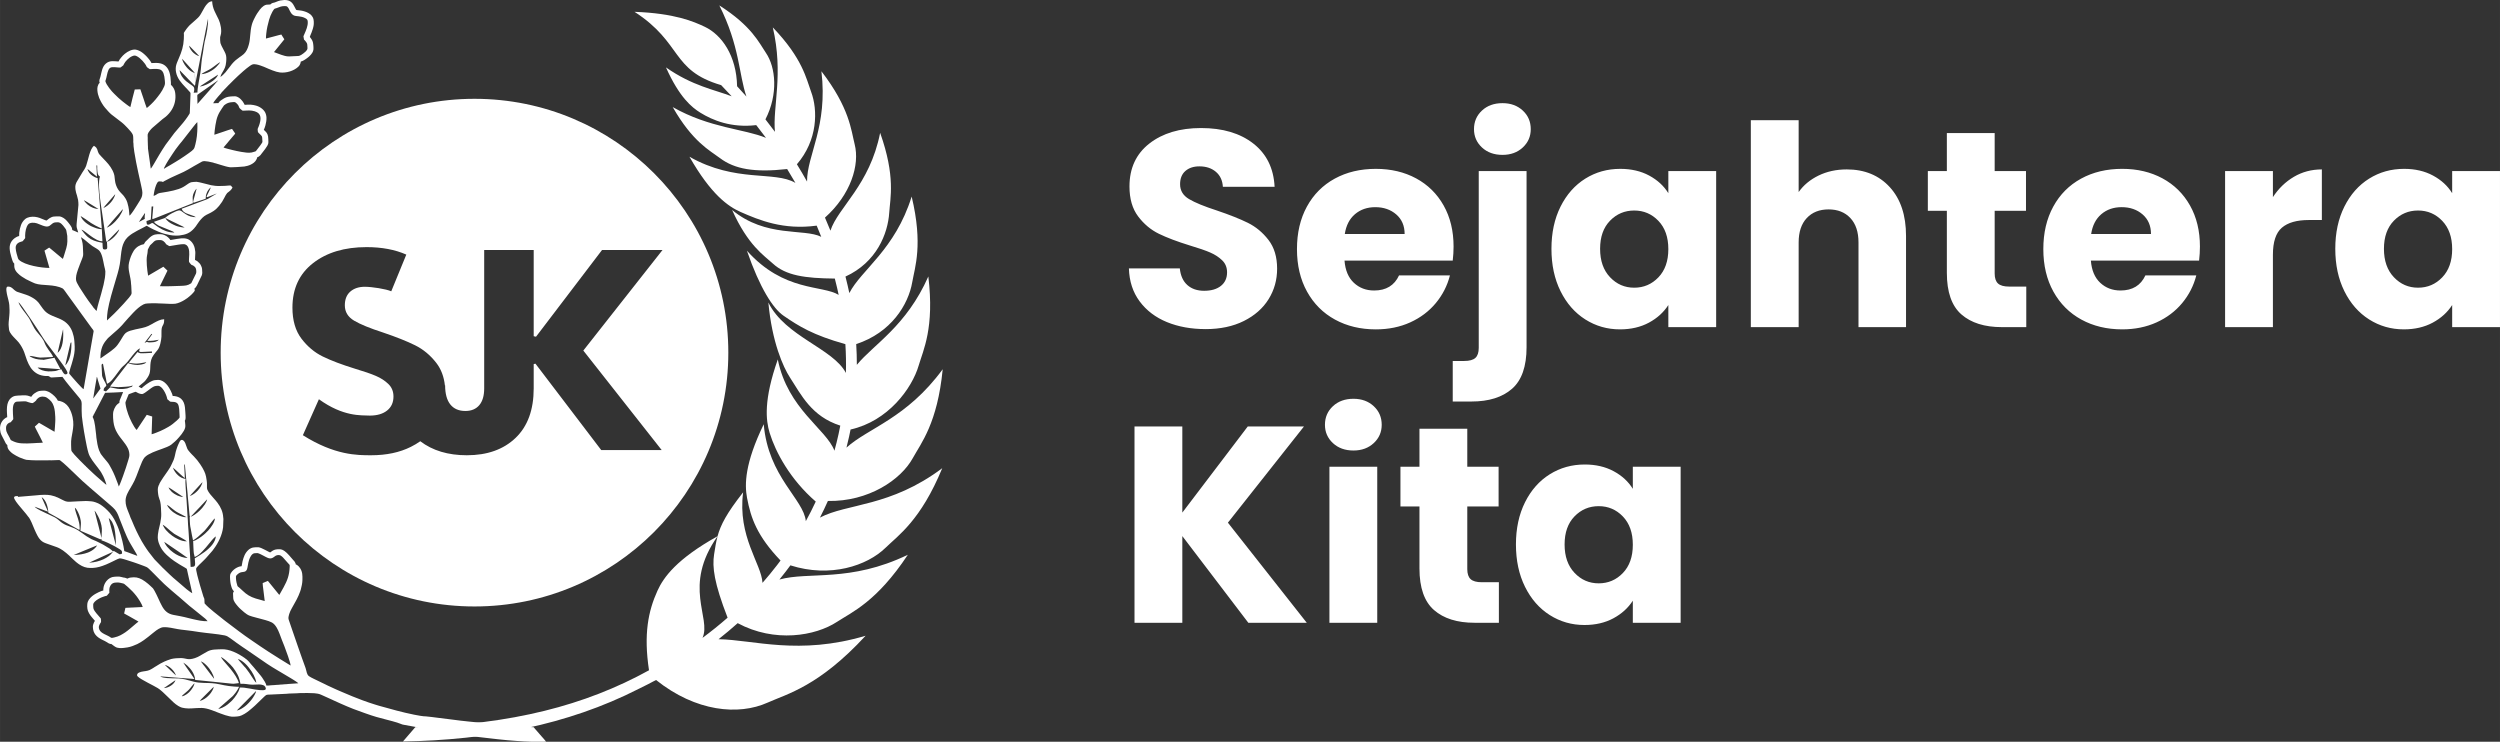
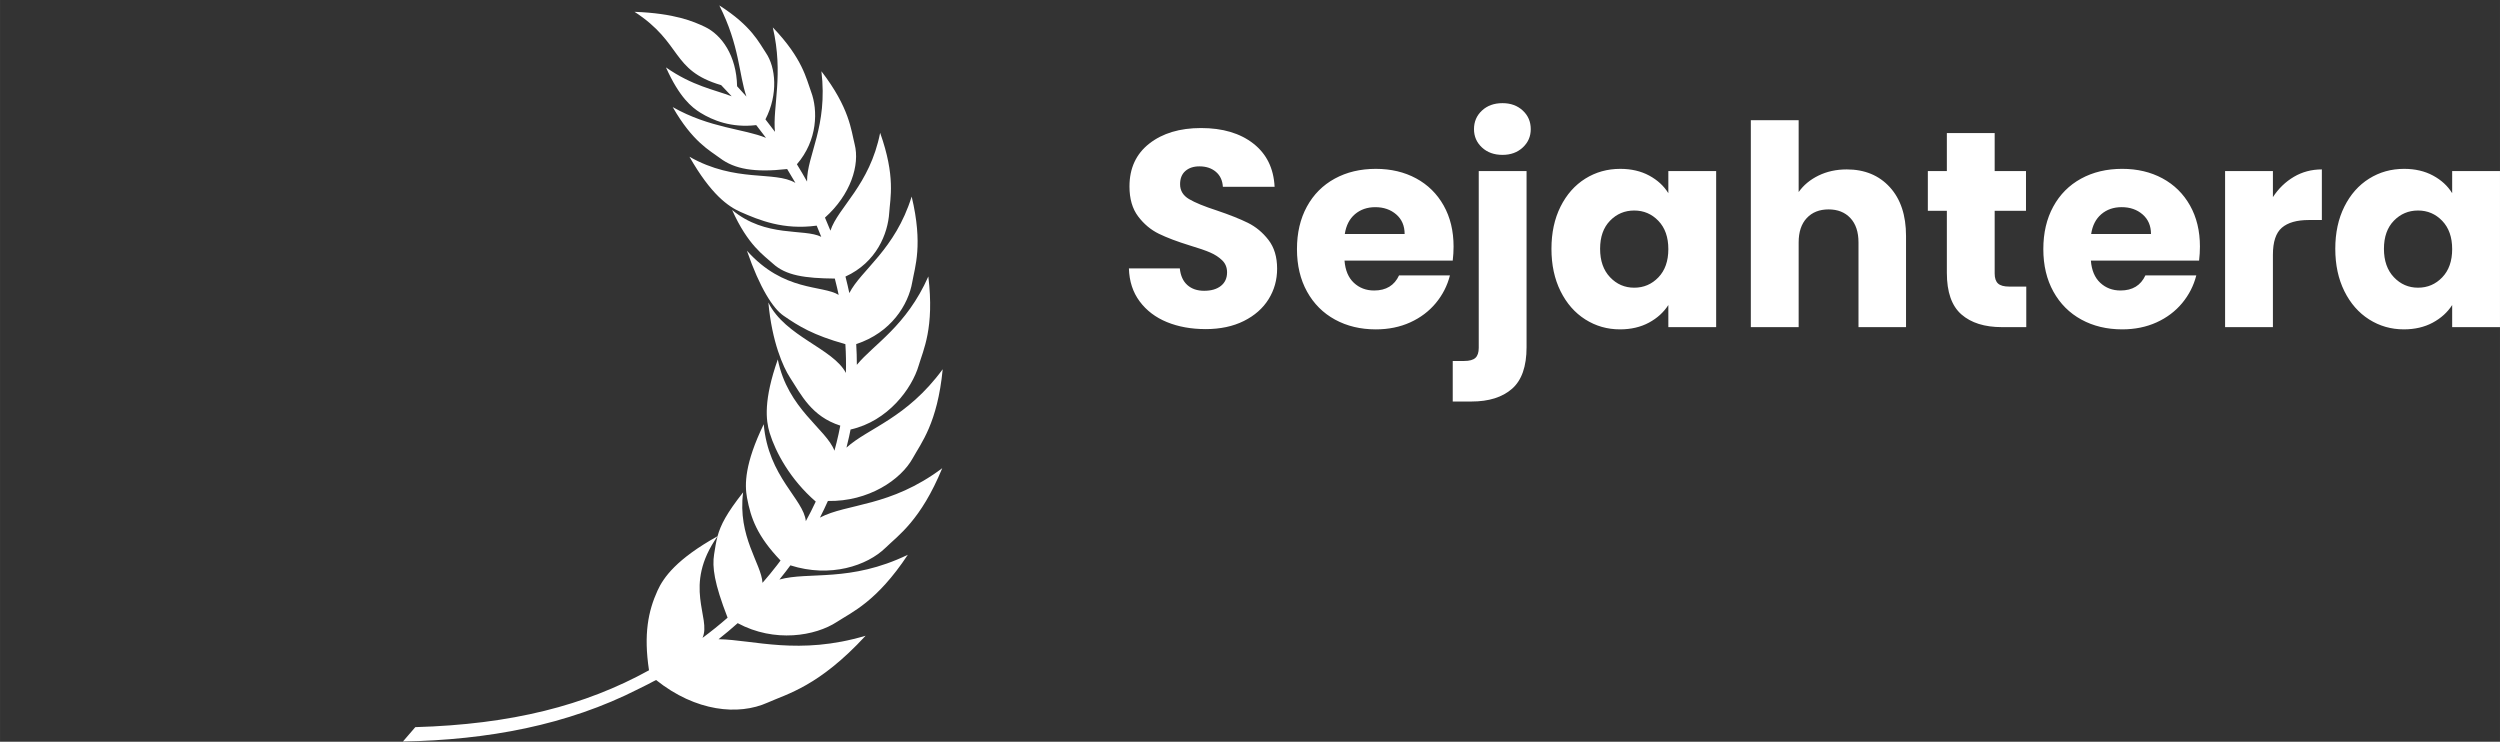
<svg xmlns="http://www.w3.org/2000/svg" xml:space="preserve" width="146.108mm" height="43.349mm" version="1.1" style="shape-rendering:geometricPrecision; text-rendering:geometricPrecision; image-rendering:optimizeQuality; fill-rule:evenodd; clip-rule:evenodd" viewBox="0 0 5464.37 1621.25">
  <rect x="0" y="0" width="5464.37" height="1621.25" fill="#333333" stroke="none" />
  <defs>
    <style type="text/css">
   
    .fil0 {fill:white}
    .fil1 {fill:white;fill-rule:nonzero}
   
  </style>
  </defs>
  <g id="Layer_x0020_1">
    <g>
-       <path class="fil0" d="M671.63 98.13c0.42,8.68 1.5,8.84 -2.85,13.69 -0.44,0.48 -0.58,0.64 -1.05,1.03 -3.52,2.99 -4.51,4.16 -9.04,6.96 -1.62,1 -4.57,2.45 -6.64,2.55l-19.78 0.95c-6.18,0.3 -13,-1.96 -17.66,-3.56l-15.76 -5.89 21.27 -26.21c0.71,-0.76 0.84,-1 1.35,-1.86 -0.53,-0.89 -1.08,-1.59 -1.66,-2.54 -0.79,-1.3 -4.6,-6.92 -4.83,-7.76 -2.17,0.1 -31.87,8.64 -33.7,8.77 -0.14,-2.95 0.41,-7.97 0.72,-11 1.05,-10.15 3.4,-20.48 6.15,-30.05 1.81,-6.32 4,-11.51 7,-17.18 0.81,-1.53 3.91,-6.49 5.27,-7.09 0.08,-0.04 5.22,-1.26 9.54,-3.22 2.43,-1.1 4.57,-1.6 7.18,-2.06 1.5,-0.27 6.92,-0.65 8.6,-0.15 4.42,1.34 6.07,7.12 8.04,10.77 1.21,2.24 3.26,5.84 5.28,7.27 1.61,1.14 0.8,1.08 3.59,2.34 4.81,2.18 15.1,0.69 24.47,5.75 4.55,2.45 5.36,3.98 5.58,8.4 0.42,8.7 -3.8,18.3 -7.27,26.18 -0.42,0.94 -0.83,1.88 -1.25,2.83 -1.26,2.88 -1.22,0.96 -0.2,6.76 0.94,5.39 -0.26,0.75 5.11,7.94 1.22,1.63 2.43,3.65 2.57,6.38zm-258.22 76.79l2.23 2.14c0.9,0.92 9.53,10.11 10.37,10.62l0.82 -3.89c0.13,-0.64 -0.01,-0.69 0.32,-1.01 0.02,-2.11 6.05,-30.89 6.8,-35.62l3.45 -17.76c1.21,-6.05 2.24,-11.77 3.43,-17.78 1.16,-5.8 2.2,-11.63 3.39,-17.59l10.44 -53.22c0.2,4.25 0.15,7.32 -0.2,11.04 -0.9,9.45 -1.88,15.99 -3.77,25.17l-3.35 13.9c-1.48,6.56 -2.67,17.66 -3.87,25.08 -0.25,1.55 -0.65,3.14 -0.96,4.85 -2.2,12.43 -2.35,18.96 -3.59,30.83 -1.08,10.33 -3.41,19.77 -4.94,29.83 -0.76,5.02 -2.66,16.08 -2.44,20.66l-8.28 0.51c1.22,-3.81 2.29,-9.89 -0.25,-12.92 -1.23,-1.47 -2.72,-2.52 -4.23,-3.57l-3.46 -2.48c-0.87,-0.64 -0.42,-0.6 -1.53,-0.74 -0.05,-0.68 0.12,-0.25 -1.4,-1.37l-5.5 -4.12c-7.04,-5.91 -13.02,-13.98 -14.36,-24.15l14.25 14.59c0.58,0.56 0.7,0.86 1.34,1.44l5.28 5.57zm12.33 -15.29l-0.16 -0.29c0.34,-0.02 0.26,-0.07 0.25,0.26l0 0.01 -0 0.01 0 0.03 -0 0 0 0.04 0 0.04 0 0.05c-0.01,-0.44 0.04,-0.18 -0.09,-0.16zm-0.16 -0.29c-1.97,-0.07 -5.73,-2.09 -7.13,-3.05 -1.05,-0.71 -2.01,-1.25 -2.97,-2.06 -0.78,-0.65 -2.27,-1.6 -2.71,-2.35 -2.44,-1.68 -7.23,-7.66 -8.86,-10.11 -2.2,-3.3 -5.24,-8.58 -5.88,-13.39l24.2 26.89c0.63,0.71 1.12,1.22 1.74,1.96 0.79,0.94 1.4,1.41 1.62,2.1zm63.01 162.95l9.46 -11.15c0.58,-0.68 0.93,-1.26 1.51,-1.94l14.53 -17.08c-0.65,-1.54 -2.41,-3.73 -3.44,-5.28 -1.1,-1.67 -2.27,-3.52 -3.53,-5.11 -1.37,0.1 -16.59,5.41 -19.25,6.31 -3.17,1.07 -6.37,2.14 -9.56,3.2 -2.89,0.96 -7.01,2.6 -9.86,3.23 0.68,-11.25 3.3,-31.13 7.44,-41.07 1.31,-3.14 2.42,-5.54 3.98,-8.25 1.02,-1.77 8.87,-14.1 9.8,-14.86 6.07,-4.9 10.6,-6.67 18.54,-7.05 4.54,-0.22 5.34,-0.87 9.14,2.91 3.81,3.78 4.3,5.29 5.91,9.69 0.33,0.89 4.04,3.86 5.02,4.68 1.87,1.56 1.57,1.5 4.81,1.34 2.06,-0.1 4.14,-0.2 6.21,-0.3 4.05,-0.2 7.58,-0.26 11.49,0.35 18.45,2.9 21.4,12.66 16.61,28.82 -0.95,3.21 -2.03,5.98 -3.33,8.84 -1.09,2.43 -1.09,2.16 -0.78,5.24 0.41,4.03 -0.11,3.51 2.97,6.66 6.96,7.11 6.63,4.35 7.16,15.22 0.13,2.66 0.53,3.35 -0.67,5.42 -1.6,2.74 -5.73,8.41 -7.86,10.91 -2,2.35 -3.46,4.5 -5.37,6.99 -0.77,1 -2.53,1.26 -4.48,1.87 -1.71,0.53 -3.18,1.02 -5,1.41 -6.5,1.38 -16.24,-0.22 -22.52,-1.31 -6.86,-1.2 -13.35,-2.57 -19.95,-4.21 -3.04,-0.76 -17.53,-4.26 -18.99,-5.47zm-4.88 -119.41c0.26,-0.55 1.31,-1.6 1.8,-2.11l2.2 -2.18c1.71,-1.88 3.35,-3.92 5.24,-5.58l5.4 -5.65c0.37,-0.41 0.61,-0.7 0.98,-1.09 0.5,-0.51 0.72,-0.58 1.22,-1.09l8.76 -8.76c0.49,-0.42 0.62,-0.61 1.02,-1.05l10.15 -9.71c0.73,-0.74 1.52,-1.36 2.3,-2.09 0.83,-0.77 1.48,-1.34 2.31,-2.08l6.95 -6.23c4.16,-3.45 10.36,-8.85 14.77,-11.67 5.62,-3.6 6.71,-3.79 13.86,-2.69 4.59,0.71 11.63,3.37 16.22,5.15 0.99,0.39 1.93,0.85 2.98,1.31 8.75,3.86 22.75,10 31.77,11.04 13.97,1.62 30.38,-3.27 40.11,-12.35 5.68,-5.3 5,-9.94 5.74,-11.46 0.96,-0.21 2.42,-0.81 3.37,-1.16 3.99,-1.47 12.79,-7.84 15.81,-10.94 2.21,-2.26 4.39,-4.51 5.98,-7.33 1.09,-1.94 2.02,-3.98 2.35,-6.44 0.49,-3.65 -0.04,-12.08 -1.22,-16.7 -0.65,-2.51 -1.65,-4.09 -2.82,-6.11 -0.68,-1.18 -1.02,-1.53 -1.83,-2.58 -0.33,-0.43 -1.94,-2.33 -2,-2.61 -0.09,-0.43 3.16,-8.07 3.6,-9.09 1.86,-4.27 4.29,-12.18 4.85,-16.93 0.58,-4.94 0.34,-11.9 -1.45,-15.88 -1.09,-2.43 -3.87,-6.08 -5.77,-7.46l-3.99 -2.63c-2.39,-1.44 -4.85,-2.45 -7.5,-3.37 -7.03,-2.42 -11.17,-2.52 -18.28,-3.36 -1.31,-0.15 -1.47,-0.72 -2.25,-2.12 -3.75,-6.79 -6.03,-13.96 -13.61,-17.71 -1.92,-0.95 -4.18,-1.62 -6.62,-1.91 -1.14,-0.14 -2.84,-0.16 -3.97,-0.24 -1.8,-0.12 -2.71,0.34 -4.32,0.42 -8.4,0.4 -12.01,3.27 -17.7,5.05 -1.91,0.6 -4.67,0.8 -6.77,2.21 -1.01,0.68 -1.66,1.44 -2.5,2.11 -7.29,0.35 -9.67,-0.04 -14.4,3.01 -2.87,1.85 -6.58,5.54 -8.56,8.28l-5.95 8.45c-2.02,3.1 -3.58,6.1 -5.23,9.33 -1.25,2.45 -3.11,5.95 -3.99,8.47 -0.35,1 -0.75,1.78 -1.14,2.92 -0.4,1.16 -0.72,2.11 -1.03,3.24 -4.32,15.52 -3.05,30.63 -6.36,42.62 -0.31,1.13 -0.6,2.14 -0.89,3.15 -1.91,6.87 -5.07,13.86 -10.35,18.76 -3.21,2.98 -6.21,4.78 -9.68,7.27l-8.28 6.34c-2.21,1.83 -6.63,6.43 -8.3,8.52 -0.44,0.55 -0.47,0.75 -0.97,1.32 -1.62,1.84 -2.35,3.13 -3.58,4.66l-9.12 11.74c-2.6,2.83 -8.44,9.13 -11.43,10.29 1.59,-3.6 0.73,-3.6 4.03,-9.09 5.38,-8.96 7.71,-13.11 8.69,-23.79 0.51,-5.58 0.85,-12.66 -1.4,-17.87 -0.74,-1.72 -1.34,-3.03 -2.15,-4.65l-5.71 -10.91c-0.36,-0.76 -0.73,-1.48 -1.14,-2.38 -2.23,-4.88 -2.44,-5.61 -2.71,-11.07 -0.28,-5.75 -0.27,-7.2 1.09,-11.55 3.09,-9.97 -0.38,-25.51 -4.24,-33.91 -6.37,-13.88 -13.54,-23.21 -14.35,-40.15 -3.97,0.19 -7.63,2.18 -9.97,4.8 -3,3.36 -3.81,3.89 -6.33,8.11 -3.1,5.21 -5.68,10.3 -8.62,15.27l-2.85 4.23c-3.93,4.94 -6.89,6.64 -11.24,10.91 -2.53,2.49 -7.37,6.17 -10.28,9.14 -2.55,2.6 -4.53,5.11 -6.77,7.93 -1.92,2.42 -2.33,3.15 -3.93,5.67 -0.3,0.48 -1.72,2.49 -1.84,2.95 -0.22,0.88 0.09,3.66 0.14,4.75 0.05,1.02 -0.01,1.47 -0.07,2.14l-0.18 6.88c-0.73,15.34 -4.62,27.51 -10.77,41.46l-2.8 6.7c-0.45,1.27 -0.93,2.09 -1.39,3.36 -0.45,1.25 -0.81,2.26 -1.22,3.52 -1.73,5.38 -1.9,11.47 -0.85,16.97 2.72,14.25 11.5,23.32 20.78,33.32 0.78,0.84 1.6,1.61 2.41,2.43l6.72 7.43c0.43,0.34 -0.18,-0.04 0.52,0.35 0.03,0.46 -0.1,0.03 0.2,0.52 1.1,1.77 1.31,0.27 0.99,5.85 -0.13,2.24 -0.34,5.07 -0.3,7.43l-1.1 29.79c-0,0.79 -0.09,0.92 -0.12,1.65 -0.08,2.11 -0.14,1.4 -1.85,4.26 -1.04,1.74 -2.11,3.33 -3.23,4.99 -1.99,2.94 -6.87,9.59 -9.4,12.58l-19.53 22.96c-0.41,0.49 -0.4,0.59 -0.76,1.07l-18.04 24.1c-3.57,5.26 -11.06,16.96 -14.06,22.21l-11.76 20.11c-1.06,1.77 -1.96,3.21 -3.03,4.94 -1.09,1.75 -2.3,3.21 -3.32,4.91 -0.76,-0.38 -0.44,-0.85 -0.81,-3.23l-1.5 -11.19c-0.21,-2.37 -0.82,-4.96 -1.04,-7.33 -0.22,-2.41 -0.74,-5.05 -1.03,-7.35l-2.03 -14.69c-0.07,-0.65 0.04,-2.47 -0.02,-3.64 -0.07,-1.38 -0.13,-2.76 -0.2,-4.14l-0.36 -11.98c-0.05,-1.4 0.14,-2.24 0.05,-3.91 -0.13,-2.59 -0.47,-5.53 0,-7.69 0.88,-3.94 7.27,-11.33 10.28,-13.98l21.92 -18.81c1.52,-1.25 3.08,-2.33 4.64,-3.49 0.76,-0.56 1.65,-1.14 2.38,-1.8 1.66,-1.49 5.76,-5.16 7.08,-6.99l2.8 -3.4c7.92,-10.34 12.11,-22.86 11.46,-36.22 -0.36,-7.41 -1.45,-12.93 -5.89,-18.94 -2.22,-3.01 -3.14,-3.17 -3.99,-4.33l-0.03 -5.3c-0.34,-7.04 -1.04,-16.14 -3.42,-22.63 -0.26,-0.71 -0.54,-1.38 -0.86,-2.2 -0.56,-1.45 -1.09,-2.52 -1.79,-3.84 -0.82,-1.56 -2.4,-3.68 -3.59,-5 -3.41,-3.8 -7.09,-6.04 -12.09,-7.52 -6.32,-1.88 -13.92,-1.34 -20.64,-1.01 -0.5,-0.85 -0.9,-1.63 -1.42,-2.55 -2.38,-4.19 -5.62,-7.66 -8.69,-11.26 -1.45,-1.7 -6.69,-6.61 -8.21,-7.67 -0.7,-0.49 -1.51,-1.1 -2.22,-1.68 -3.09,-2.53 -9.32,-5.49 -13.74,-6.18 -7.89,-1.25 -17.62,3.87 -23.27,8.54 -0.4,0.33 -0.69,0.52 -1.05,0.8 -2.92,2.32 -5.54,5.15 -7.85,8.04 -2.29,2.85 -3.95,4.91 -5.64,8.52 -8.96,-0.31 -19.01,-3.19 -27.94,4.77 -8.09,7.21 -9.15,18.9 -11.49,28.06 -1.51,5.92 -3.76,8.51 -1.77,13.89 -2.23,1.23 -4.08,5.98 -4.57,8.29 -2.13,10.04 2.21,23.51 6.84,31.72 0.39,0.7 0.77,1.32 1.17,2.09l1.18 2.09c4.62,8.04 8.89,12.22 14.45,18.48 1.68,1.89 4.69,4.87 6.68,6.46l21.9 16.81c2.23,2.05 4.96,3.86 6.96,6.14 1.77,2 4.3,4.15 6.38,6.54 0.54,0.62 0.99,1.08 1.54,1.69 3.31,3.68 8.26,8.69 9.95,13.27 1.11,3.01 0.85,8.77 1.05,12.67 0.07,1.42 -0.13,1.8 -0.11,3 0.03,1.35 0.32,1.65 0.4,2.97 0.13,2.13 0.13,4.34 0.3,6.46 0.14,1.75 0.67,4.18 0.76,5.94 0.12,2.11 0.46,4.11 0.8,6.15l4.05 22.92c2.77,14.89 6.38,29.7 9.57,44.45 0.77,3.58 1.56,7.21 2.37,10.95 1.85,8.46 2.93,14.22 -0.64,22.36 -1.74,3.97 -4.86,8.44 -7.13,12.22l-2.44 3.95c-2.66,4.42 -10.71,17.08 -14.55,21.1 -0.62,0.65 -1.26,0.9 -1.6,1.63 -0.59,-1.32 -0.7,-4.85 -0.78,-6.65 -0.2,-4.38 -0.95,-8.79 -1.73,-12.87 -1.14,-5.95 -2.96,-12.43 -5.92,-17.46l-3.66 -5.42c-0.64,-0.8 -0.95,-1.33 -1.63,-2.08l-5.95 -6.29c-2.03,-2.17 -3.96,-4.42 -5.55,-6.97 -3.3,-5.29 -5.94,-12.44 -6.6,-18.9 -0.22,-2.13 -0.71,-4.53 -0.79,-6.64 -0.4,-10.35 -7.23,-21.65 -13.71,-29.48l-4.98 -5.65c-0.42,-0.45 -0.4,-0.54 -0.86,-0.99 -0.38,-0.37 -0.6,-0.5 -0.94,-0.9l-6.84 -7.24c-0.32,-0.34 -0.5,-0.45 -0.82,-0.79l-1.74 -1.95c-3.36,-3.78 -4.55,-4.16 -6.52,-9.54 -0.62,-1.71 -1.02,-3.86 -1.78,-5.55 -2.62,-5.86 -5.47,-5.68 -6.89,-7.44 -9.44,7 -12.36,30.38 -17.13,43.62 -1.83,5.06 -5.19,10.08 -8.23,14.52l-12.98 21.65c-0.27,0.52 -0.28,0.67 -0.5,1.3 -0.22,0.62 -0.36,0.85 -0.59,1.44 -0.77,2.03 -1.16,3.46 -1.4,5.99 -0.15,1.53 0.07,6.13 0.37,7.63 0.45,2.26 0.74,4.35 1.37,6.49 0.62,2.13 1.29,4.07 1.9,6.13l2.37 9.5c0.42,2.03 0.96,9.36 0.77,11.17l-3.9 40.89c-0.68,7.4 0.54,9.64 2.58,16.38 0.31,1.01 0.75,1.94 0.92,2.86 -1.96,-0.55 -4.55,-1.89 -6.51,-2.76 -1.13,-0.5 -2.07,-0.8 -3.21,-1.3 -1.05,-0.46 -2.2,-1.14 -3.33,-1.3 -0.06,-1.35 -0.63,-4.17 -1.16,-5.38 -1.48,-3.38 -5.8,-8.96 -7.97,-11.57 -4.11,-4.94 -7.95,-9.07 -14.07,-11.63 -3.56,-1.49 -6.06,-1.59 -11.1,-1.35 -5.19,0.25 -7.79,0.21 -11.47,1.9 -1.3,0.6 -3.08,1.59 -4.22,2.33 -1.9,1.23 -3.65,2.86 -5.43,4.33 -0.93,0.77 -0.9,0.53 -2.2,0.19 -0.86,-0.22 -1.59,-0.49 -2.34,-0.81l-11.28 -4.53c-3.12,-1.06 -6.33,-1.99 -10.12,-2.41 -7.36,-0.81 -15.69,0.19 -21.36,4.63 -2.48,1.94 -4.32,4.25 -6.06,6.81 -5.03,7.4 -7.77,21.89 -7.36,30.5 -3.17,0.22 -9.74,4.17 -12.63,7 -2.64,2.59 -4.35,4.64 -5.99,8.2 -0.55,1.21 -0.95,2.62 -1.35,4.05 -2.76,9.94 2.36,24.72 5.15,33.89 0.46,1.5 0.91,2.82 1.59,4.07l2.54 3.12c0.18,3.65 -0.34,6.1 0.83,10.37 1.25,4.55 4.3,8.34 7.55,11.31l2.88 2.64c0.42,0.31 0.58,0.55 0.98,0.86l4.22 3.1c5.63,3.98 12.55,7.74 18.85,10.48 3.41,1.48 6.66,3.31 10.17,4.56 15.94,5.68 41.45,0.93 60.68,11.17 1.83,0.98 8.35,10.76 9.79,12.71l14.18 19.51c5.88,7.92 11.48,16.09 17.34,24.02l22.08 30.43c1.25,1.69 4.34,4.78 3.95,7 -0.19,1.11 -0.42,2.21 -0.6,3.21 -4.51,24.54 -8.4,49.2 -12.76,73.75l-8.55 49.21c-0.62,-0.13 -1.17,-0.65 -1.7,-1.04 -1.13,-0.82 -1.9,-1.92 -2.92,-2.83 -0.67,-0.6 -0.89,-0.79 -1.5,-1.5 -2.22,-2.59 -4.66,-4.81 -6.92,-7.4l-10.97 -12.38c-0.51,-0.58 -0.86,-0.98 -1.39,-1.62l-5.31 -6.26c-1.31,-1.53 -0.87,-2.6 -0.47,-4.52 0.84,-4.13 3.64,-13.01 5.15,-17.54 0.95,-2.86 1.66,-5.86 2.47,-8.76 2.68,-9.56 4.59,-18.91 4.07,-29.74 -0.39,-8.17 -0.75,-14.99 -2.28,-21.96 -2.79,-12.76 -8.1,-23.35 -18.58,-31.38 -0.6,-0.46 -1.1,-0.8 -1.74,-1.24 -10.68,-7.32 -23.88,-9.88 -34.93,-16.52 -2.54,-1.52 -4.45,-3.09 -6.62,-5.06 -2.87,-2.59 -8.15,-9.68 -10.38,-13.03 -0.82,-1.23 -1.53,-2.28 -2.39,-3.43 -0.81,-1.08 -1.6,-2.32 -2.49,-3.31 -5.4,-6.04 -9.59,-8.63 -16.48,-12.38 -6.66,-3.62 -13.65,-5.43 -20.79,-7.87l-8.5 -2.75c-3.97,-1.55 -4.21,-2.5 -7.14,-4.5 -1.14,-0.79 -1.86,-1.88 -2.95,-2.8 -2.18,-1.83 -4.42,-3.48 -7.34,-4.03 -1.64,-0.31 -3.82,-0.51 -5.01,0.19 -3.68,2.18 -0.58,15.61 0.39,19.68 0.8,3.34 1.6,6.37 2.38,9.49 2.37,9.52 1.97,11.9 2.45,21.77 0.31,6.54 -1.17,19.07 -1.84,26.04 -0.57,5.89 -0.02,5.86 0.17,10.93 0.04,1.16 0.14,1.78 0.29,2.59 0.18,0.97 0.08,1.94 0.23,2.89 0.74,4.81 3.35,8.23 6.03,11.77l4.01 4.54c0.61,0.59 0.89,1 1.46,1.54 1.09,1.07 1.88,1.95 2.92,3.07 0.93,1 2.02,1.96 2.84,2.93 1.27,1.5 2.83,2.91 4.04,4.51 4.96,6.52 8.67,12.87 11.8,20.93 2.25,5.8 3.85,11.99 6.1,17.75 2.22,5.67 4.74,11.12 7.87,15.81 0.76,1.14 1.58,2.29 2.44,3.36 7.94,9.78 17.7,14.54 30.48,15.36 7.08,0.46 5.13,-1.06 10.14,2.4 1.37,0.95 1.86,0.91 3.66,0.81 7.93,-0.43 15.14,-0.96 22.99,-1.34 1.94,3.26 12.73,16.77 16.09,20.8l20.78 25.08c0.83,0.99 1.25,1.52 2,2.64 2.66,3.9 2.93,5.73 3.21,11.01 0.05,1.02 -0.01,1.47 -0.07,2.14 -0.28,3.28 0.08,22.01 0.45,24.32l1.07 8.51c0.28,2.98 0.79,5.66 1.1,8.48 0.77,7.03 4.18,26.16 5.42,32.55 2.06,10.58 3.95,21.49 6.82,31 3.22,10.65 12.09,20.92 18.83,29.9 0.42,0.56 0.6,0.72 1.03,1.29l5.91 8.03c0.66,1.01 1.24,1.77 1.83,2.83 0.45,0.81 1.45,2.12 1.6,2.85 1.57,2 4.64,8.96 5.72,11.62 0.85,2.09 1.55,4.08 2.32,6.17l2.13 6.62c-0.57,-0.12 -1.12,-0.55 -1.59,-0.92 -0.57,-0.44 -0.88,-0.65 -1.44,-1.08l-19.39 -16.92c-1.87,-1.7 -3.55,-3.24 -5.43,-4.93l-13.28 -12.5c-0.54,-0.53 -0.65,-0.79 -1.21,-1.34 -0.23,-0.22 -0.47,-0.47 -0.71,-0.65 -0.7,-0.56 -0.16,-0.28 -1.02,-0.58 -0.07,-0.93 -2.21,-2.53 -3.11,-3.36l-9.23 -9.22c-0.34,-0.38 -0.56,-0.55 -0.95,-0.89l-6.67 -6.95c-2.57,-2.51 -9.26,-9.84 -11.15,-12.67 -0.37,-0.56 -1.1,-1.51 -1.35,-2.15 -0.57,-1.47 -0.68,-11.02 -0.8,-13.41 -1.04,-21.38 8.64,-35.19 3.26,-60.04 -0.77,-3.55 -1.87,-7.56 -3.13,-10.84 -3.26,-8.44 -7.24,-15.15 -14.19,-19.98l-4.35 -2.48c-1.71,-0.76 -2.92,-1.18 -4.82,-1.72 -1.07,-0.3 -4.39,-1.11 -5.65,-1.08 -1.81,-3.71 -3.33,-5.55 -5.97,-8.4l-1.44 -1.56c-2.8,-2.75 -6.5,-5.8 -9.82,-7.84 -2.38,-1.47 -5.05,-2.67 -8.05,-3.49 -3.59,-0.98 -6.04,-0.71 -10.55,-0.49 -4.58,0.22 -6.69,0.74 -9.8,2.32 -3.26,1.66 -7.85,4.77 -10.07,7.57l-2.55 3.41c-1.99,-0.36 -6.34,-2.95 -12.41,-3.29 -1.1,-0.06 -1.96,0.1 -3.07,-0.01 -2.09,-0.21 -4.43,0.12 -6.57,0.22 -10.62,0.51 -15.63,0.21 -21.78,5.3 -12,9.93 -9.35,28.11 -8.67,42.28 -1.85,0.24 -5.89,3.2 -7.1,4.33 -6.92,6.49 -9.89,15.54 -8.14,25.29 0.65,3.62 0.67,5.21 2.58,9.03 1.69,3.38 7.12,13.31 7.98,15.44 1.01,2.51 1.6,3.35 3.26,5.37 0.64,0.79 1.08,0.8 1.59,1.36 0.28,5.72 1.08,7.95 4.68,12.33 1.95,2.37 5.12,5.15 7.64,6.85 4.59,3.11 9.51,5.61 14.51,8l8.98 3.44c2.05,0.62 3.94,1.38 6.28,1.8 4.22,0.74 17.78,0.98 22.72,1.14 2.56,0.09 5.46,-0.26 7.92,-0.01l19.95 -0.17c1.71,-0.09 2.78,0.06 4.14,0.04 5.61,-0.1 10.71,-0.44 16.37,-0.58 1.77,-0.04 3.56,1.78 5.15,3.05l2.28 1.85c0.85,0.78 1.48,1.13 2.29,1.85 2.96,2.66 5.71,5.22 8.68,7.88l4.23 4.07c0.78,0.7 1.41,1.25 2.17,1.96l2.18 2.2c0.77,0.7 1.41,1.25 2.17,1.97l12.68 12.2c2.2,2.39 4.88,4.33 6.39,6.04 1.31,1.49 2.7,2.79 4.26,4.04 0.51,0.41 0.68,0.43 1.19,0.86 0.42,0.35 0.68,0.62 1.08,0.99 1.42,1.3 5.74,5.39 6.69,5.96 0.66,0.89 1.47,1.21 2.35,2.02l4.58 4.16c0.51,0.41 0.68,0.43 1.2,0.86 0.45,0.39 0.75,0.7 1.2,1.1 0.82,0.75 1.47,1.33 2.29,2.08 0.88,0.81 1.56,1.19 2.4,1.96l9.5 8.19c4.38,4.02 10.01,8.41 14.31,12.34l14.07 12.12c1.63,1.48 3.08,2.79 4.7,4.27 3.21,2.91 5.81,6.08 7.95,9.9 1.99,3.53 2.75,5.57 4.24,9.14 0.4,0.97 1.03,2.44 1.29,3.54l10.8 27.23c4.14,9.61 6.84,16.9 12.15,26.34 0.97,1.72 1.82,3.01 2.76,4.71l11.38 19.2c0.88,1.55 1.9,3.55 2.41,5.34l-14.16 -5.25c-1.84,-0.69 -13.3,-5.11 -14.25,-5.14 -0.16,-3.41 -3.37,-18.06 -4.17,-21.57 -1.85,-8.1 -5.13,-18.83 -8.09,-26.46 -0.78,-2.01 -1.54,-4.21 -2.45,-6.27 -5.36,-12.1 -8.57,-18.99 -17.21,-29.5 -2.7,-3.3 -7.47,-7.69 -10.63,-10.58 -1.94,-1.78 -7.08,-5.62 -9.35,-7.13 -3.58,-2.37 -7.17,-3.86 -11.26,-5.28 -7.27,-2.54 -11.23,-2.01 -17.62,-2.64 -1.25,-0.12 -2.82,0.02 -3.89,-0.08 -1.75,-0.15 -28.68,1.32 -33.53,1.56 -8.62,0.42 -10.71,-0.96 -17.9,-4.51 -0.6,-0.29 -0.97,-0.42 -1.54,-0.73 -1.74,-0.94 -9.59,-5.05 -11.5,-5.25l-0.69 -0.44c-0.34,-0.15 -0.65,-0.25 -1,-0.37 -0.73,-0.25 -1.25,-0.43 -2.01,-0.69 -11.04,-3.74 -18.9,-3.34 -30.19,-2.86 -1.94,0.08 -3.34,0.4 -5.51,0.5 -2.05,0.09 -3.18,0.39 -5.28,0.49l-38.81 3.25 -0.09 -1.84c-3.69,0.18 -7.09,-0.12 -8.16,2.49 -1.47,3.59 8.67,15.69 11.68,19.31 3.22,3.87 6.28,7.45 9.5,11.34 1.18,1.41 9.02,10.57 9.19,11.44l0.2 -0.3 -0.2 0.3c1.47,1.19 3.5,4.61 4.41,6.29 0.35,0.64 0.54,1.07 0.85,1.73l2.62 5.35c3.43,8.34 8.98,21.89 13.08,29.2 1.77,3.16 3.89,6.55 6.49,9.08 4.09,3.99 7.6,5.64 12.96,7.54l18.83 6.63c2.44,0.87 5.08,1.71 7.33,2.83 1.17,0.58 2.16,1.07 3.31,1.68l6.34 3.92c5.16,3.57 9.65,7.59 14.34,11.82 0.99,0.89 1.55,1.64 2.54,2.53l5.31 5.05c0.99,0.89 1.79,1.63 2.78,2.52l3.98 3.61c0.62,0.52 0.93,0.62 1.56,1.19 1.8,1.63 3.95,2.97 5.96,4.33 6.29,4.28 14.84,7.54 23.25,7.34l4.84 0c10.92,-0.53 19.75,-3.39 29.92,-7.58 5.12,-2.11 9.57,-4.36 14.45,-6.68 2.48,-1.18 4.63,-2.35 7.08,-3.47 2.21,-1.01 5.02,-2.51 7.66,-3.18 3.07,-0.78 15.81,3.48 19.9,4.88l11.55 3.75c2.59,0.87 4.78,1.68 7.54,2.6 1.31,0.44 2.39,0.88 3.65,1.31l11.19 4.15c4.74,2 6.1,1.98 9.85,5.39 0.47,0.43 0.89,0.75 1.32,1.22l6.66 6.46c0.58,0.54 0.67,0.8 1.21,1.33 0.47,0.46 0.87,0.73 1.32,1.22l14.19 14.41c0.49,0.45 0.87,0.74 1.34,1.2l7.87 7.81c1.78,1.74 3.68,3.34 5.55,5.03l6.87 6.01c1.37,1.15 2.69,2.67 4.12,3.7 1.11,0.8 1.73,1.4 2.74,2.32l11.17 9.49c0.61,0.56 0.8,0.62 1.43,1.09 0.53,0.41 0.95,0.84 1.46,1.3l16.72 14.53c3.65,3.32 7.4,6.38 11.3,9.36l28.54 23.08c1.98,1.82 3.45,3.41 5.06,5.58 -10.19,0.49 -21.36,-2.04 -31.1,-4.26l-9.77 -2.33c-6.28,-1.68 -12.56,-3.09 -19.29,-4.44l-15.03 -2.82c-11.58,-2.36 -18.39,-8.47 -24.06,-18.57 -1.53,-2.73 -2.95,-5.4 -4.3,-8.34 -1.33,-2.92 -2.65,-5.69 -3.93,-8.51 -0.67,-1.48 -1.25,-2.63 -1.95,-4.16 -0.69,-1.51 -1.29,-2.83 -2.03,-4.3 -1.81,-3.57 -6.8,-13.95 -9.43,-15.53 -0.7,-0.95 -7.24,-6.69 -9.1,-8.38 -2.92,-2.66 -9.9,-7.66 -13.21,-9.43 -8.62,-4.62 -14.76,-5.67 -24.64,-4.36 -4.36,0.57 -5.22,1.64 -7.91,2.46 -0.84,-0.45 -0.52,-0.55 -1.59,-0.95 -4.38,-1.64 -2.89,-0.77 -6.54,-1.51 -3.19,-0.65 -5.37,-1.63 -8.78,-1.96 -3.27,-0.32 -7.14,0.06 -10.76,0.22 -7.15,0.32 -13.27,4.08 -17.58,9.41l-37.61 -39.95 37.61 39.95c-0.54,0.66 -1.05,1.35 -1.53,2.06 -2.78,4.1 -4.6,8.82 -5.17,13.79 -0.19,1.63 -0.06,3.57 -0.32,4.99 -4.65,0.33 -16.65,6.76 -20.49,9.33 -5.31,3.56 -11.35,9.32 -13.52,15.66 -1.53,4.47 -1.53,14.12 0.49,19.43 0.79,2.07 1.39,3.33 2.39,5.12 1.62,2.89 3.93,6.2 6.05,8.59 1.19,1.34 2.24,2.64 3.42,3.99l3.39 4.02 -2.13 3.79c-1.22,2.79 -2.39,6.04 -2.32,9.33 0.31,14.73 8.32,22.25 20.2,28.15 2.51,1.25 9.99,4.72 11.61,6.11 1.71,1.48 1.41,1.1 3.77,2.15 1.82,0.8 2.08,1.34 4.73,1.04l5.26 3.93c5.08,3.58 6.05,4.29 13.05,5.01 4.44,0.46 12.64,-0.69 17.06,-1.43 7.36,-1.24 14.98,-4.28 21.33,-7.25 5.77,-2.7 9.6,-5.43 14.59,-8.75 5.86,-3.9 12.64,-9.88 18.23,-14.24 0.86,-0.67 1.65,-1.35 2.58,-2.06 0.94,-0.72 1.69,-1.3 2.59,-2.04 4.63,-3.83 12.66,-9.28 18.6,-9.73 5.88,-0.45 11.66,0.31 16.56,1.15 4.93,0.84 10.61,2.16 15.01,2.85 7.12,1.11 8.24,1.4 15.86,2.15 11,1.08 21.06,2.76 31.48,4.33 16.94,2.55 38.88,4.02 55.21,7.27 5.33,1.06 7.83,3.02 12.18,5.97l10.64 7.66c0.91,0.67 1.7,1.35 2.6,1.98l13.57 9.52c1.86,1.26 3.62,2.4 5.48,3.66 1.91,1.29 3.65,2.47 5.58,3.78l43.47 29.89c8.15,5.5 14.41,9.14 22.63,14.07 1.95,1.17 3.84,2.23 5.74,3.37l22.98 13.69c1.97,1.19 3.67,2.27 5.66,3.46 2.29,1.37 9.77,6.25 10.84,7.69 -6.98,0.34 -14.25,1.17 -21.61,1.5 -1.66,0.07 -2.53,0.36 -4.35,0.45 -1.46,0.06 -2.92,0.15 -4.37,0.21 -1.81,0.07 -2.6,0.37 -4.35,0.45 -1.46,0.06 -2.92,0.14 -4.38,0.21 -1.71,0.08 -2.76,0.33 -4.12,0.44 -3.01,0.24 -6.08,0.18 -8.77,0.61 -2.89,0.47 -6,-0.01 -8.83,0.56 -2.73,0.55 -5.95,0.42 -8.83,0.56l-0.25 -0.45c-0.5,-3.84 -6.45,-13.27 -9.21,-16.99 -0.98,-1.33 -1.78,-2.4 -2.76,-3.74l-16.2 -19.47c-0.55,-0.61 -1.02,-1.14 -1.52,-1.72 -1,-1.16 -2,-2.2 -3.03,-3.44l-4.47 -5.25c-0.54,-0.65 -0.96,-1.13 -1.5,-1.74 -0.96,-1.08 -5.43,-5.53 -7.01,-6.08l-1.35 -1.19c-14.21,-10.01 -33.93,-20.26 -51.29,-19.33 -10.55,0.56 -21.47,-0.29 -30.96,5.11l-12.94 7.39c-0.73,0.4 -1.13,0.73 -1.86,1.17 -3.75,2.26 -7.95,4.33 -12.14,5.69 -15.66,5.08 -18.68,0.24 -29.95,-0.11 -5.62,-0.18 -16.76,0.67 -21.88,2.11 -3.1,0.87 -6.03,1.96 -8.79,3.02 -4.14,1.6 -8.21,3.43 -12.07,5.54 -0.69,0.37 -1.26,0.58 -1.88,0.93 -0.67,0.37 -1.21,0.71 -1.94,1.1l-12.61 7.69c-0.63,0.42 -1.1,0.81 -1.8,1.23 -6.71,4.04 -9.12,5.65 -16.93,6.85 -5.09,0.79 -14.67,1.53 -17.65,5.97 -0.67,1.01 -1.4,2.99 -0.48,4.47 0.27,0.44 0.99,1.26 1.35,1.66 1.44,1.63 6.53,4.82 8.44,5.97 8.46,5.07 17.28,9.41 25.95,14.06 6.82,3.65 11.5,6.05 17.25,11.28 1.8,1.63 4.51,3.8 6.01,5.49l20.58 19.73c3.11,2.72 6.38,5.34 9.93,7.47l3.7 1.99c6.02,3.22 16.7,3.9 24.52,3.52 20.92,-1.01 25.89,-3.07 45.65,3.99 5.53,1.98 10.78,4.27 16.31,6.26 0.79,0.28 1.16,0.49 1.94,0.76 3.47,1.23 6.84,2.62 10.5,3.7 6.05,1.79 12.44,3.72 18.92,3.38 11.94,-0.62 13.59,-0.67 23.61,-6.29 3.63,-2.03 6.92,-4.74 10.19,-7.24 2.27,-1.73 4.22,-3.43 6.31,-5.27l6.26 -5.54c0.99,-0.89 1.9,-1.98 2.92,-2.85l17.62 -16.99c1.17,-1.02 2.09,-1.76 3.29,-2.73 1.99,-1.62 6.79,-1.31 10.48,-1.49l34.5 -1.66c2.18,-0.1 3.41,-0.41 5.51,-0.5l17.04 -0.59c3.28,-0.16 8.41,-0.71 11.47,-0.52 3.52,0.22 7.6,-0.24 11.31,-0.11 9.51,0.33 21.32,-0.2 29.77,3.55l23.57 10.63c1.4,0.61 2.4,1.17 3.85,1.81 9.87,4.35 19.43,9.04 29.45,13.1l14.13 5.76c13.1,4.87 37.55,13.89 50.34,17.48 6.01,1.69 11.8,3.18 17.87,4.79 7.44,1.97 27.56,6.91 34.95,10.2 3.87,1.72 4.62,1.7 8.76,2.47 18.82,3.49 37.68,6.74 56.44,10.51l9.62 1.76c2.95,0.47 6.42,1.25 9.42,1.74l28.93 4.72c6.38,0.96 12.78,1.91 19.43,2.83l39.61 5.07c25.18,2.95 55.86,6.69 80.86,8.33 9.18,0.6 22.59,1.71 31.65,1.72l8.04 0.11c0.95,0.06 1.52,0.13 2.8,0.06 1.26,-0.07 1.61,0.07 2.55,0.1 0.96,0.03 2.02,-0.14 2.98,-0.13l11.06 -0.07c1.99,-0.1 3.99,-0.19 5.98,-0.29 -2.35,-3.17 -7.29,-8.61 -10.07,-11.68l-10.2 -11.78c-2.24,-2.66 -4.77,-5.17 -6.84,-7.97 -1.61,0.08 -2.99,-0.16 -4.56,-0.31 -1.34,-0.13 -3.08,-0.27 -4.48,-0.39 -27.11,-2.47 -54.49,-4.59 -81.65,-7.21l-27.09 -2.38c-3.25,-0.31 -25.01,-1.91 -27.23,-2.47 -0.04,-0.01 -0.12,-0.03 -0.16,-0.06 -2.78,0.13 -26.77,-3.19 -31.77,-3.77l-31.81 -3.96c-3.49,-0.4 -23.87,-3.18 -26.4,-3.14 -6.62,0.11 -19.46,-2.4 -26.1,-3.72 -25.92,-5.17 -51.08,-12.33 -76.5,-19.43 -3.17,-0.89 -6.14,-1.95 -9.31,-2.84 -6.35,-1.77 -20.33,-6.76 -26.89,-9.15l-17.41 -6.75c-1.52,-0.65 -2.87,-1.06 -4.39,-1.71 -1.5,-0.64 -2.82,-1.13 -4.31,-1.8l-17.02 -7.17c-2.78,-1.23 -5.56,-2.34 -8.4,-3.59 -2.92,-1.29 -5.56,-2.45 -8.48,-3.74l-16.75 -7.72c-1.36,-0.65 -2.57,-1.32 -3.93,-1.96l-26.6 -12.86c-2.5,-1.08 -7.75,-3.96 -9.81,-5.42 -5.15,-3.62 -5.03,-10.18 -7.49,-17.68 -1.02,-3.13 -2.2,-6.38 -3.37,-9.36 -2.88,-7.39 -5.48,-15.68 -8.26,-23.12 -0.58,-1.55 -1.14,-3.21 -1.64,-4.73 -1.05,-3.18 -2.17,-6.22 -3.31,-9.44 -4.44,-12.64 -8.68,-25.18 -13.01,-37.75 -2.15,-6.25 -4.32,-12.71 -6.44,-18.83 -1.48,-4.27 -1.93,-5.4 -0.99,-10.31 0.36,-1.86 0.66,-3.08 1.26,-4.79 2.08,-5.96 2.51,-6.71 5.62,-12.49l8.7 -15.64c0.76,-1.42 1.4,-2.57 2.15,-3.99 2.63,-5.02 5.52,-11.52 7.36,-16.86 0.53,-1.56 0.99,-2.86 1.47,-4.6 1.77,-6.32 3.35,-13.7 3.53,-20.34 0.28,-10.49 0.17,-18 -4.94,-26.02 -1.96,-3.07 -4.63,-5.82 -7.78,-7.67 -0.7,-0.42 -1.41,-0.7 -2.11,-1.09 -0.01,-1.62 0.05,-1.7 -0.56,-2.75 -0.52,-0.9 -1.85,-3.46 -2.45,-4.08 -0.65,-0.67 -1.14,-0.97 -1.75,-1.7 -4.62,-5.43 -13.95,-16.75 -19.42,-20.28 -0.65,-0.42 -1.26,-0.76 -1.97,-1.22 -4.63,-3.03 -8.52,-2.87 -13.44,-2.64 -10.82,0.51 -14.77,7.09 -16.37,6.84 -1.56,-0.25 -18.24,-10.35 -24.75,-11.22 -3.32,-0.44 -9.17,0 -12.53,0.55 -1.74,0.28 -3.61,1.1 -5.02,1.82 -2.24,1.14 -3.15,1.7 -4.98,3.4 -7.69,7.14 -10.14,14.96 -12.77,24.69 -0.67,2.48 -1.68,10.05 -2.04,10.91 -5.02,0.24 -10.03,2.6 -14.06,5.28 -4.06,2.7 -9.76,8.37 -11,13.55 -0.97,4.06 0.26,16.3 1.23,20.51 0.81,3.51 2.37,9.58 4.42,12.33 0.91,1.23 1.38,2 2.68,2.91 -0.48,0.71 -1.23,1.85 -1.56,2.73 -0.53,1.42 -0.53,2.1 -0.43,4.01 0.15,2.9 0.15,6.13 0.43,8.98 0.68,6.95 5.91,12.32 9.99,17.33 3.65,4.48 9.56,9.22 14.01,13.15 1.59,1.41 3.4,2.56 5.12,3.81 4.27,3.09 7.18,3.78 12.25,5.4 3.46,1.11 6.99,1.88 10.39,2.85 1.26,0.36 2.35,0.58 3.56,0.92 7.91,2.24 21.71,5.3 28.4,8.93 0.55,0.3 0.92,0.46 1.48,0.8 3.9,2.39 6.87,6.07 9.25,9.95l0.44 0.7c4.32,6.82 8.62,19.88 11.62,27.64l5.24 13.12c3.46,8.91 13.27,35.48 13.59,42.2 -15.94,-9.59 -31.62,-19.57 -47.31,-29.54 -12.54,-7.97 -24.71,-16.56 -37.01,-24.89 -7.43,-5.04 -22.63,-15.63 -29.36,-20.96l-28.83 -21.79c-0.77,-0.59 -1.42,-1.12 -2.18,-1.72 -0.47,-0.37 -0.6,-0.39 -1.07,-0.76 -0.45,-0.36 -0.64,-0.62 -1.11,-0.96l-21.43 -17.09c-5.3,-4.23 -15.43,-12.97 -19.22,-17.59 -0.54,-0.66 -0.49,-0.38 -0.57,-1.55 -0.18,-2.58 -0.21,-5.26 -0.35,-7.85 -0.12,-2.2 -1.46,-3.94 -2.1,-5.93l-7.46 -24.73c-1.22,-4.1 -2.22,-8.29 -3.42,-12.47 -1.75,-6.08 -3.51,-13.27 -4.69,-19.55 -1.06,-5.67 -0.46,-5.43 4.15,-10.5 0.67,-0.73 1.13,-1.36 1.9,-2.01 2.63,-2.24 7.81,-7.92 10.73,-10.49 2.1,-1.85 3.78,-4.04 5.73,-6.02l12.78 -14.57c0.38,-0.49 0.46,-0.68 0.88,-1.18 0.62,-0.77 1.03,-1.47 1.63,-2.26 10.25,-13.38 18.86,-31.24 20.75,-47.81l0.68 -18.09c-0.07,-1.61 -0.34,-2.29 -0.42,-3.66 -0.72,-12.18 -5.43,-22.19 -12.3,-31.51 -2.76,-3.74 -5.87,-7.22 -8.99,-10.67 -4.75,-5.25 -10.53,-11.61 -13.37,-18.24 -0.85,-1.99 -1.02,-4.27 -0.88,-6.62 0.08,-1.28 -0.07,-2.62 0.02,-3.72 0.4,-4.49 -1.2,-14.57 -2,-18.25 -1.02,-4.66 -2.2,-8.15 -4.07,-11.99 -0.95,-1.94 -1.74,-3.47 -2.73,-5.24 -0.47,-0.84 -0.86,-1.68 -1.41,-2.57l-4.52 -7.13c-4.12,-6.25 -8.81,-11.95 -13.99,-17.29l-4.84 -4.84c-0.48,-0.47 -0.53,-0.63 -0.98,-1.1 -0.66,-0.68 -1.26,-1.3 -1.9,-2.03l-3.6 -4.27c-1.22,-1.46 -2.21,-2.94 -3,-4.69 -1.7,-3.78 -2.59,-7.92 -4.28,-11.76 -1.43,-3.23 -4,-7.71 -8.33,-7.32 -3.07,0.27 -5.4,6.4 -6.56,9.02 -0.42,0.96 -0.78,1.77 -1.18,2.67 -0.41,0.91 -0.68,1.76 -1.1,2.75 -0.75,1.77 -1.39,3.71 -1.94,5.5 -0.61,1.97 -1.32,3.87 -1.77,5.87 -1.36,6.04 -2.45,12.4 -4.71,18.16 -1.04,2.64 -2.46,5.29 -3.61,7.94 -0.46,1.05 -0.82,1.6 -1.26,2.6l-2.57 5.14c-6.2,10.48 -13.88,19.71 -20.13,30.11 -1.09,1.82 -3.74,5.89 -3.95,7.85 -0.9,0.34 -2.52,6.23 -2.69,7.01 -0.93,4.17 0.37,15.06 1.48,19.28l2.2 7.04c0.32,0.82 0.07,0.55 0.42,0.73 0.15,1.41 0.62,2.46 0.97,3.78 1.6,5.98 1.73,18.85 2.08,25.82 0.35,7.08 -0.91,13.11 -1.99,19.75 -0.21,1.33 -0.52,2.37 -0.77,3.49 -0.29,1.33 -0.51,2.38 -0.82,3.65 -1.37,5.69 -3.02,12.27 -3.58,18.08 -0.13,1.42 -0.15,2.67 -0.3,4.13 -0.91,9.29 3.79,21 8.51,28.21 1.94,2.97 3.71,5.02 5.84,7.63 0.47,0.58 0.59,0.67 1.12,1.19l2.14 2.24c0.49,0.58 0.57,0.69 1.13,1.17 0.27,0.23 0.37,0.31 0.64,0.55l1.78 1.64c5.34,4.84 8.93,7.8 14.94,11.89l10.82 6.99c1.87,1.11 3.62,2.17 5.56,3.33 0.78,0.47 10.59,5.9 10.97,6.81 0.25,0.6 0.64,2.85 0.83,3.68 3.22,13.46 6.05,28.37 9.36,41.78l1.69 7.58c-3.07,-1.44 -9.33,-6.34 -12.24,-8.56l-26.2 -22.5c-0.95,-0.87 -1.7,-1.31 -2.64,-2.17 -3.12,-2.86 -14.91,-13.66 -17.88,-16.88l-3.63 -3.52c-0.74,-0.8 -1.59,-1.43 -2.4,-2.2 -0.55,-0.51 -0.61,-0.71 -1.1,-1.22l-16.18 -16.58c-0.41,-0.49 -0.65,-0.8 -1.06,-1.26l-12.39 -15.91c-1.31,-1.89 -2.56,-3.53 -3.84,-5.46 -3.03,-4.6 -6.43,-9.58 -9.14,-14.4 -0.63,-1.13 -1.18,-1.88 -1.84,-3.06 -8.46,-15.09 -15.03,-29.02 -21.53,-45.09l-2.94 -6.46c-0.15,-1.38 -4.15,-10.81 -4.97,-12.93 -0.28,-0.72 -0.54,-1.4 -0.79,-2.04 -2.64,-6.86 -5.05,-12.84 -5.02,-22.09 0.03,-10.24 6.13,-20.04 11.13,-28.39 0.67,-1.12 1.89,-2.74 2.06,-4.07 0.26,-0.03 0.19,0.22 0.8,-0.8 3.74,-6.35 7.21,-13.49 9.78,-20.39l7.72 -20.27c2.45,-6.27 6.11,-16.45 10.79,-21.22 1.65,-1.67 5.11,-4.24 6.99,-5.31 13.56,-7.72 26.98,-10.89 41.43,-16.93 8.64,-3.61 10.46,-6 17.12,-11.74l4.12 -3.96c6.08,-6.45 16.24,-17.72 18.27,-26.3 0.96,-4.07 0.16,-7.73 -0.09,-11.29 -0.05,-0.75 -0.01,-1.25 -0.18,-1.98 -0.16,-0.69 -0.37,-1.01 -0.46,-1.72 0.74,-1.1 0.89,-2.16 1.38,-3.55 0.86,-2.48 -0.07,-12.29 -0.22,-15.37 -0.71,-14.58 -1.9,-29.39 -18.8,-34.29 -1.5,-0.43 -2.6,-0.62 -4.27,-0.86 -1,-0.14 -3.56,-0.46 -4.7,-0.4 -0.34,-4.8 -7.14,-17.88 -11.17,-22.82 -4.02,-4.91 -8.23,-9.12 -14.61,-11.28 -4.16,-1.41 -8.19,-0.93 -13.23,-0.44 -2.18,0.21 -4.04,1.03 -5.83,1.75l-5.17 2.57c-3.64,2.43 -5,3.06 -8.94,5.96 -1.5,1.1 -2.68,2.2 -4.13,3.29 -3.2,2.41 -3.53,2.3 -3.44,4.13 -2.24,-0.08 -7.04,-2.77 -7.79,-3.77l3.48 -3c7.42,-6.13 10.14,-7.34 15.88,-16.38 1.78,-2.8 3.11,-4.91 4.3,-8.4 3.92,-11.48 -1.63,-26.77 9.16,-41.18 2.89,-3.86 5.31,-7.14 8.47,-10.79 5.45,-6.3 8.04,-20.81 8.6,-29.37 0.38,-5.87 -0.47,-11.86 0.57,-17.96 0.7,-4.1 2.27,-5.69 3.7,-8.95 1.64,-3.74 1.53,-6.12 1.69,-11 -4.65,0.22 -8.37,1.16 -11.63,2.64 -4.34,1.97 -7.59,3.47 -11.71,5.87 -0.78,0.45 -1.26,0.84 -2.16,1.34l-9.22 4.83c-7.11,3.64 -20.43,5.81 -28.3,7.51l-11.3 2.94c-3.49,1.04 -6.79,2.65 -9.59,4.7 -3.45,2.52 -8.73,11.81 -11.3,16.13 -2.21,3.72 -4.41,6.77 -6.87,10.25 -1.92,2.71 -4.27,5.11 -6.77,7.27 -10.46,9.07 -17.7,12.83 -28.14,20.64 -0.74,0.56 -1.43,1.2 -2.39,1.45l0.21 -7.18c0.31,-4.6 0.78,-8.53 2.02,-12.9 1.22,-4.31 2.28,-7.02 4.3,-10.83 0.97,-1.83 1.94,-3.09 2.97,-4.78 1.81,-2.97 6.41,-7.44 6.92,-8.56l12.31 -10.92c2.44,-2.2 5.45,-4.54 7.65,-6.69 4,-3.92 4.88,-4.16 9.58,-9.34 1.67,-1.84 4.13,-4.35 5.49,-6.24 1.05,-1.45 18.25,-20.51 20.11,-22.22l5.97 -6.02c3.16,-2.8 6.84,-6.28 10.38,-8.61 9.8,-6.44 10.72,-5.52 23.07,-6.11 8.72,-0.42 9.69,0.04 17.78,0.28 3.04,0.09 5.7,0.22 8.74,0.31 7.8,0.23 19.04,1.28 26.31,0.32 6.17,-0.82 15.27,-5.08 20.45,-8.49l5.71 -3.83c1.9,-1.48 7.19,-5.67 8.92,-7.52 0.46,-0.49 0.73,-0.88 1.23,-1.31 1.73,-1.52 3,-3.18 4.46,-4.97 0.38,-0.46 0.57,-0.83 0.94,-1.35 1.55,-2.2 0.22,-2.15 0.04,-5.91 1.42,-1.3 0.85,0.25 2.99,-2.77 3.75,-5.29 2.7,-5.27 6.13,-11.6l6.73 -13.91c1.84,-4.71 1.11,-7.55 0.83,-13.34 -0.19,-3.77 -1.56,-6.77 -2.9,-9.41 -0.8,-1.58 -1.45,-2.3 -2.44,-3.61l-4.56 -4.43c-1.37,-1.16 -3.99,-2.47 -5.63,-3.24l0.27 -5.91c0.18,-1.94 0.28,-4.23 0.3,-6.11 0.02,-1.89 0.43,-4.21 0.04,-6.1 -1.36,-6.58 -0.39,-8.15 -4.34,-16.06l-2.7 -4.05c-6.53,-8.04 -13.25,-9.45 -23.53,-8.98 -3.04,0.14 -16.31,2.35 -20.73,3.18 -0.86,0.16 -2.35,0.46 -3.07,0.51 -0.86,-1.45 -2.64,-3.57 -3.86,-4.72 -0.56,-0.53 -0.99,-0.89 -1.57,-1.42 -3.92,-3.59 -10.67,-6.63 -15.94,-6.67 -10.11,-0.07 -15.29,0.25 -22.88,6.51l-3.02 2.76c-0.48,0.53 -0.82,0.95 -1.31,1.45 -0.6,0.61 -0.94,0.77 -1.55,1.45l-2.11 2.03c-2.2,1.96 -3.34,3.11 -4.6,5.73 -0.29,0.61 -0.65,1.32 -0.99,1.89 -6.14,1.57 -6.61,1.47 -12.07,4.5 -3.56,1.98 -8.02,6.36 -10.18,9.9 -4.94,8.12 -8.13,16.25 -10.27,25.64 -1.76,7.73 -1.1,14.48 0.33,21.76 0.92,4.75 1.96,9.24 2.77,13.91 0.74,4.33 1.1,7.16 1.28,11.43 0.07,1.67 0.36,2.29 0.43,3.89 0.24,5.34 0.64,10.79 0.78,16.12 0.08,2.83 -3.98,7.57 -5.92,10.02 -2.42,3.02 -5.21,5.63 -7.54,8.55 -2.5,3.13 -5.07,5.58 -7.77,8.56 -2.11,2.32 -2.51,2.95 -4.82,5.09l-2.98 3.24c-2.25,2.07 -6.35,6.62 -8.89,9.08l-14.66 13.97c-0.15,0.13 -0.36,0.31 -0.49,0.44l-0.45 0.58c-0.5,-0.48 -0.07,0.24 -0.31,-0.5l0.01 -5.38c0.2,-2.03 0.19,-3.82 0.39,-5.81l1.01 -8.32c0.15,-0.99 0.42,-1.92 0.46,-2.89l2.83 -13.92c5.01,-21.82 12.48,-44.03 18.54,-65.64 2.06,-7.36 3.49,-12.88 4.79,-20.51 2.09,-12.32 2.39,-25.12 5.13,-36.7 1.88,-7.97 5.98,-16.64 12.05,-22.27 0.78,-0.73 1.45,-1.21 2.2,-1.96 1.52,-1.51 5.81,-4.51 7.55,-5.68 5.37,-3.61 16.47,-9.32 22.65,-12.43l8.69 -4.65c1.01,-0.31 1.8,0.85 2.9,1.09 0.47,0.58 0.53,0.44 1.23,0.82 3.3,1.81 6.96,3.98 10.37,5.54 9.6,4.38 14.19,6.91 25.59,10.09 5.53,1.55 16.56,3.93 22.81,3.71 2.65,-0.09 5.99,0.18 8.97,-0.22 14.05,-1.85 22.91,-4.79 32.73,-16.03 0.59,-0.67 2.42,-3.33 2.99,-3.67l3.13 -4.63c0.44,-0.64 0.61,-0.82 1.05,-1.46 3.87,-5.71 9.11,-12.38 14.6,-16.44 5.97,-4.42 12.08,-5.74 20.26,-11.3 5.69,-3.87 7.77,-6.4 11.99,-11.11 0.53,-0.59 0.61,-0.86 1.08,-1.44 4.7,-5.82 6.74,-9.07 10.12,-15.67l3.55 -6.68c3.43,-5.03 2.13,-3.96 7.52,-7.9 1.67,-1.22 1.65,-1.42 2.85,-2.48 0.71,-0.63 1.77,-1.89 2.34,-2.72 0.46,-0.66 1.88,-2.61 2.01,-3.23 -0.43,-0.58 -1,-1.21 -1.47,-1.77 -2.66,-3.21 -1.67,-2.92 -7.27,-2.65 -4.05,0.19 -9.22,1.1 -13.3,0.84 -1.96,-0.13 -4.19,-0.01 -6.49,0.12 -4.86,0.26 -13.52,-0.64 -17.88,-1.63l-20.98 -5.24c-1.74,-0.45 -3.38,-0.88 -5.24,-1.25 -7.33,-1.47 -4.8,-1.06 -12.35,-0.69 -7,0.34 -8.75,1.73 -14.84,5.89 -1.42,0.97 -2.57,1.76 -4.01,2.73 -1.54,1.03 -2.77,1.75 -4.36,2.65 -11.26,6.35 -30.57,9.68 -43.97,11.77 -4.37,0.68 -8.1,1.02 -11.37,2.66 -1.45,0.73 -2.64,1.92 -4.03,2.72 -1.47,0.86 -3.18,1.31 -4.73,2.09 -0.19,-0.63 -0.09,-0.16 -0.09,-0.75 0,-0.19 0.04,-0.59 0.07,-0.8 0.04,-0.4 0.09,-0.97 0.16,-1.62 0.1,-0.97 0.34,-2.01 0.5,-3.07 0.94,-6.24 3.6,-16.97 6.98,-22.26 0.96,-1.5 1.95,-3.1 4.44,-3.22 9.02,-0.47 6.27,2.25 8.96,0.67 0.64,-0.37 1.98,-0.96 2.32,-1.43l12.82 -6.61c0.99,-0.5 2.22,-1.06 3.18,-1.51l9.98 -4.57c2.34,-0.96 4.33,-1.99 6.65,-2.98 7.3,-3.1 12.32,-5.69 19.25,-9.58l9.05 -5.2c1.18,-0.66 1.93,-1.21 3.06,-1.84l18.41 -10.34c5.6,-3 22.07,2.2 24.01,2.23 0.3,0.52 5.2,1.57 5.88,1.76 1.1,0.31 1.78,0.58 2.92,0.9l9.13 2.79c5.76,1.69 12.93,4.02 18.79,4.74 3.28,0.4 28.08,-0.92 31.62,-1.59 2.58,-0.49 4.47,-0.84 6.84,-1.48 5.19,-1.41 9.55,-3.51 13.7,-6.69 0.6,-0.46 0.57,-0.52 1.08,-1 2.09,-1.94 2.16,-1.88 3.74,-4.3 1.42,-2.19 2.49,-4.24 3.03,-6.89 2.06,-0.41 2.57,-0.91 3.96,-1.93 3.15,-2.33 2.87,-2.56 5.5,-6.01 0.91,-1.19 1.66,-2.21 2.62,-3.34 2.83,-3.35 7.6,-9.9 9.73,-13.6 1.4,-2.42 2.59,-5.02 2.39,-8.83 -0.17,-3.21 -0.1,-8.77 -0.66,-11.64 -0.35,-1.81 -0.68,-3.17 -1.31,-4.61 -2.18,-5 -4.11,-5.6 -6.47,-8.38 -0.52,-0.61 -0.96,-1.03 -1.59,-1.41 1.4,-2.97 2.57,-6.32 3.53,-9.77 1.42,-5.03 2.67,-12.16 2.3,-17.73 -0.17,-2.59 -0.51,-3.69 -1.09,-6.07 -2.37,-9.78 -12.53,-16.87 -21.74,-19.43 -3.72,-1.03 -7.01,-1.65 -11.35,-2.03 -4,-0.36 -9.1,0.11 -13.49,0.33 -1.09,-1.84 -2.37,-5 -4.2,-7.24 -3.46,-4.24 -6.56,-8.06 -12.17,-10.34 -3.43,-1.4 -5.19,-1.21 -9.89,-0.98 -6.92,0.33 -13.11,0.98 -18.85,4.44 -4.93,2.97 -9.61,5.64 -12.48,10.45l-5.3 0.02c-1.92,0.09 -3.83,0.19 -5.75,0.28 0.48,-2.66 5.38,-8.13 7.04,-10.32 3.03,-3.99 6.17,-7.08 9.3,-10.7 0.49,-0.56 0.6,-0.95 1.25,-1.5zm-52.09 24.19l-0.27 -11.68c0.26,-2.9 -0.64,-7.22 0.29,-8.31l23.36 -16.4c1.22,-0.81 2.4,-1.64 3.56,-2.49 1.21,-0.89 2.44,-1.63 3.71,-2.57 1.23,-0.92 2.27,-1.61 3.56,-2.49l10.8 -7.57c-0.25,1.17 -4.14,4.72 -5.51,6.44 -0.54,0.67 -0.68,0.99 -1.3,1.68l-9.96 11.2c-0.59,0.66 -0.72,1.03 -1.29,1.68l-26.95 30.52zm-110.93 9c-0.66,-0.75 -6.14,-17.84 -6.97,-20.39l-6.88 -20.33c-0.02,-0.04 -0.06,-0.1 -0.1,-0.16l-12.22 0.43c-0.42,0.76 -9.34,36.11 -9.62,38.41 -2.7,-1.1 -14.16,-10.09 -16.43,-11.89 -0.74,-0.59 -1.1,-1.01 -1.87,-1.57l-5.82 -4.97c-0.81,-0.88 -1.07,-0.9 -1.85,-1.59l-9.01 -8.73c-6.1,-5.63 -17.34,-19.38 -19.48,-27.28 -0.34,-1.24 0.06,-1.57 0.47,-2.73 2.46,-6.9 3,-15.18 5.88,-21.71 1.41,-3.22 3.31,-6.09 7.69,-6.63 6.65,-0.82 17.42,1.63 19.16,0.43 1.35,-0.92 2.72,-2.08 4.09,-3.11 2.8,-2.11 1.52,-1 3.04,-4.06 3.22,-6.46 11.02,-14.41 18.31,-17.46 4.76,-1.99 6.87,-1.6 10.82,0.6 7.2,4.02 17.25,14.55 20.57,22.41 0.67,1.59 3.71,3.16 5.71,4.62 1.22,0.89 1.04,0.82 2.85,0.71 21.55,-1.22 29.09,-1.85 31.27,25.48 0.46,5.73 0.6,7.58 -1.43,12.4 -4.88,11.53 -12.26,20.38 -19.87,29.69 -0.58,0.71 -1.14,1.08 -1.72,1.74 -0.65,0.75 -0.98,1.29 -1.66,2.01 -3,3.17 -7.49,7.6 -10.92,10.54 -1.09,0.93 -2.72,2.41 -4.01,3.13zm40.88 240.4c3.89,1.83 8.81,4.61 12.99,6.52l17.16 8.24c0.62,0.3 0.71,0.41 1.34,0.71 1.58,0.75 9.94,4.57 10.56,5.33 -5.12,0.25 -14.77,-1.96 -19.17,-3.84 -6.78,-2.9 -14.69,-6.4 -19.68,-12.01 -2.52,-2.84 -1.93,-2.43 -3.2,-4.95zm-3.23 -107.52c-0.44,-0.22 -0.45,0.07 -0.12,-0.22 0.04,-1.3 0.88,-2.58 1.37,-3.6 3.92,-8.21 12.33,-21.16 17.5,-28.76 4.5,-6.64 8.92,-13.4 14.09,-19.54l3.48 -4.32c0.83,-1.04 1.51,-1.56 2.33,-2.73l25.04 -32.04c0.48,-0.63 0.53,-0.8 1.1,-1.42l2.36 -2.92c0.78,-1.1 0.81,-0.81 1.16,-1.8 0.47,-0.03 0.65,-0.24 1.14,-0.94 0.93,-1.32 2.18,-2.7 3.48,-3.67 0.59,12.21 -0.08,28.36 -2.37,39.86 -0.59,3 -1.2,5.68 -1.88,8.63 -2.56,11.07 -3.46,11.2 -13.98,18.98 -7.26,5.37 -12.64,8.72 -19.78,13.49l-6.91 4.29c-0.7,0.42 -0.96,0.67 -1.72,1.08l-12.24 7.35c-1.09,0.64 -13.4,7.61 -14.02,8.28zm67.41 -209.31c-0.03,0 -0.09,-0.01 -0.15,-0.06l0.98 20.24c0.01,0.42 0.01,0.99 0.03,1.39 0,0.04 0.08,0.68 0.09,0.7 0.22,0.73 0.04,0.45 0.48,0.88l-1.42 -23.15zm-92.03 291.66l1.27 -0.06c0.07,1.57 -0.96,11.75 -1.18,14.11l-0.94 10.36c-0.23,2.13 -0.21,1.75 0.69,3.26 0.86,-0.11 3.59,-1.23 4.31,-1.59 1.87,-0.67 3.51,-1.4 5.4,-2.13 19.06,-7.39 38.33,-15.5 57.4,-22.89l15.67 -6.23c1.68,-0.65 3.38,-1.54 5.23,-2.07 -0.16,-3.37 -0.32,-6.75 -0.49,-10.12 -0.31,-6.1 1.5,-10.78 4.18,-15.78 0.92,-1.72 3.04,-4.79 4.47,-5.85l-1.93 7.27c-0.7,2.48 -1.31,4.92 -2.01,7.42 -0.4,1.42 -4.05,14.32 -3.87,14.74l1.4 1.37 19.65 -6.46c1.16,-0.4 1.98,-0.7 3.19,-1.06 1.02,-0.31 2.55,-0.77 3.31,-1.17 0.82,-4.47 -0.68,-6.17 3.21,-14.69l1.61 -2.94c0.61,-1.05 1.16,-1.74 1.88,-2.69 1.13,-1.49 3.2,-3.74 4.78,-4.68 -0.19,1.02 -6.54,14 -7.2,15.24 -0.51,0.95 -2.26,4.42 -2.41,5.28 1.34,1.81 2.04,0.89 5.2,-0.34l11.2 -4.35c1.32,-0.51 4.63,-1.99 5.86,-2.15 -0.24,0.22 0.07,-0.01 -0.38,0.31 -0.17,0.12 -0.39,0.25 -0.58,0.36 -0.44,0.25 -0.68,0.37 -1.05,0.58l-12.7 7.61c-6.67,3.71 -2.82,2.37 -11.6,5.53l-50.25 18.82c0.41,1.45 1.19,2.78 2.08,4.01 1.01,1.4 2,2.07 3.16,3.06 5.72,4.85 22.74,8.02 25.39,11.28l-1.38 0.07c-0.02,-0.4 -0.91,-0.18 -1.38,-0.17 -0.83,0.03 -1.29,-0.02 -1.9,-0.1 -9.45,-1.18 -14.67,-4.5 -22.01,-9.68 -2.13,-1.5 -4.92,-3.99 -7.4,-4.69 -4.39,-1.24 -13.56,3.97 -17.93,6.07 -2.85,1.37 -9.98,5.84 -12.31,7.96 -3.8,3.46 -1.6,1.85 -8.18,4.23l-18.57 6.46c0.71,2.48 6.71,6.46 9.21,7.78 0.56,0.3 0.79,0.46 1.3,0.75l25.48 10.45c2.12,0.74 7.36,2.94 8.48,4.46 -11.93,0.58 -24.8,-4.82 -34.24,-11.23 -1.1,-0.74 -1.99,-1.36 -3.16,-2.09l-5.92 -4.39c-2.78,-2.03 -3.67,-3.97 -6.84,-2.54 -2.7,1.22 -3.77,3.02 -7.61,3.21 -1.78,-0.33 -2.24,-1.02 -2.7,-2.83 -0.37,-1.45 -0.37,-3.5 -0.46,-5.31 1.16,-0.08 4.27,-1.42 5.67,-1.88 0.97,-0.32 1.74,-0.61 2.8,-0.98 0.56,-0.19 0.82,-0.31 1.37,-0.52l1.26 -0.61 -1.61 0.08 1.66 -27.75 2.41 -0.12zm127.21 -41.88l12.65 13.69 -12.65 -13.69zm-111.5 216.12l16.62 -33.99 -9 -8.54 -33.32 19.54c-2.19,-11.64 -4.56,-33.67 -2.35,-44.24 0.67,-3.18 1.31,-6.47 1.44,-9.9 0.11,-3 -0.04,-2.39 1.14,-4.69 0.61,-1.17 3.43,-6.9 4.05,-7.53l6.2 -5.83c0.57,-0.56 0.82,-1.03 1.42,-1.56 3.89,-3.4 5.16,-3.8 10.98,-4.08 5.01,-0.24 7.89,0.09 11.35,2.97 0.54,0.45 0.97,0.99 1.53,1.47 0.97,0.83 2.03,2.05 2.75,3.27 0.67,1.14 0.19,0.98 1.33,1.68l5.54 3.35c1.45,0.85 2.58,0.28 4.6,-0.05l15.98 -2.64c3.94,-0.65 7.2,-1.05 11.31,-1.1 11.42,-0.16 13.01,14.02 12.62,22.61 -0.08,1.83 -1.06,15.12 -0.47,16.22 0.59,1.09 4.72,6.19 5.37,6.46 1.71,0.71 2.69,0.79 4.14,1.74 2.15,1.41 4.43,3.3 5.51,6.54 0.88,2.65 1.27,8.31 0.18,10.77 -3.04,6.87 -6.68,12.94 -9.65,19.61 -0.48,1.08 -0.29,1.14 -1.23,1.76 -7.77,5.06 -12.7,4.99 -21.99,5.44 -10.71,0.52 -36.08,1.34 -46.04,0.71zm-151.78 -110.5c0.03,0.49 -0,0.32 1.02,1.05 6.68,4.78 17.01,11.68 25.17,11.29l-1.28 -26.45c-7.71,0.37 -16.68,-3.61 -23.3,-6.56 -1.07,-0.48 -1.76,-1.05 -2.68,-1.41 -2.59,-1.66 -6.87,-4.13 -9.12,-6.19 -2.54,-2.32 -5.52,-4.87 -7.51,-7.72 -3.11,-4.46 -1.91,-3.4 -3.74,-6.78 0.77,0.16 0.57,0.23 1.19,0.63l3.8 2.36c1.69,1 3.32,2.14 4.96,3.25 0.85,0.58 1.63,1.07 2.45,1.66l6.03 4.26c0.82,0.58 0.56,0.58 1.56,0.71 0.06,0.78 3.21,2.45 4.47,3.31 2.81,1.91 12.59,7.2 15.69,8.4l6.13 2.7c-0.21,-4.15 -0.95,-9.8 -1.13,-13.78 -0.37,-8.13 -1.86,-19.41 -2.25,-27.56 -0.39,-8.18 -1.88,-19.38 -2.25,-27.56 -0.28,-6.01 -1.42,-14.58 -1.69,-20.67 -0.17,-3.83 -0.95,-9.72 -1.13,-13.78 -0.06,-1.48 -0.3,-1.98 -0.4,-3.2 -0.09,-1.2 -0.11,-2.48 -0.17,-3.69 -2.72,-0.49 -5.18,-1.57 -7.41,-2.73 -3.02,-1.59 -3.75,-2.32 -6.32,-4.17 -3.1,-2.24 -8.13,-8.79 -8.43,-13 1.18,0.55 6.1,4.93 7.62,6.14l13.02 10.61 -1.19 -24.61 1.61 -0.08c0.06,1.23 0.13,2.46 0.19,3.69 0.07,1.45 -0.15,1.92 -0.08,3.45 0.19,3.91 0.53,9.73 2.05,13.25 0.62,1.43 2.19,3.46 3.84,3.76 0.03,1.02 -0.7,2.78 -0.92,3.78 -1.5,6.76 -1.3,20.19 -0.35,27.42 0.21,1.57 0.12,3.44 0.25,5.06 0.09,1.1 0.24,1.04 0.34,2.05 0.4,3.96 1.16,12.97 1.8,16.19l1.25 9.04c0.32,3.06 0.89,6.13 1.32,8.96 0.46,3 0.91,5.9 1.34,8.7l8.37 58.13c0.19,2.6 0.74,2.21 1.57,3.61 2.07,-1.54 1.93,-2.05 3.4,-3.29l23.87 -24.08c-1.1,6.03 -9.35,15.32 -14.05,19.36 -3.61,3.11 -7.92,6.62 -12.76,7.99 0.18,3.68 0.34,7.36 0.53,11.04 0.23,4.19 -0.8,5.57 -5.03,5.77 -2.05,-0.52 -4.61,0.67 -4.86,-5.06 -0.14,-3.22 -0.31,-6.44 -0.46,-9.66 -1.28,-0.04 -5.37,-1 -6.9,-1.36 -1.31,-0.31 -2.19,-0.47 -3.44,-0.82 -1.23,-0.34 -2.11,-0.58 -3.33,-0.93 -3.84,-1.1 -7.19,-2.44 -10.6,-4.32 -1.52,-0.84 -1.05,-0.59 -1.48,-0.54 -0.45,-0.65 0.03,-0.18 -0.68,-0.71 -0.93,-0.71 -3.4,-2.12 -5.24,-3.67 -5.21,-4.38 -10.39,-10.85 -14.44,-16.31 2.39,0.08 8.16,4.69 10.11,6.07l8.17 6.25c0.82,0.68 0.4,0.49 1.49,0.79zm16.79 -58.22c-1.9,-0.18 -4.04,-0.47 -5.78,-0.9 -1.88,-0.45 -3.49,-1 -5.31,-1.66 -1.72,-0.62 -8.21,-3.9 -8.87,-5.01 -1.88,-0.83 -6.11,-4.91 -7.57,-6.68 -0.48,-0.58 -0.79,-0.94 -1.26,-1.52 -0.61,-0.76 -2.1,-2.64 -2.34,-3.48 0.87,0.19 7.22,4.1 8.11,4.63l22.77 13.98c1.14,0.74 0.75,0.25 0.26,0.63zm102.03 21.59l-12.81 6.84c0.19,-0.89 10.24,-15.36 11.52,-17.26 0.46,-0.68 1.33,-2.13 1.82,-2.52 0.13,2.67 -0.19,3.89 -0.67,5.99 -0.42,1.8 0.04,4.77 0.14,6.95zm-179.08 87.48l-3.71 -2.93c-0.69,-0.54 -1.13,-1.08 -1.83,-1.61 -3.01,-2.29 -6.43,-5.52 -9.43,-7.79 -0.72,-0.54 -1.13,-1.05 -1.83,-1.6l-9.43 -7.79c-1.28,-0.97 -2.45,-2.2 -3.76,-3.01l-10.25 6.71 10.88 37.75c-17.1,0.06 -53.59,-5.61 -66.63,-17.66 -2.21,-2.05 -2.53,-4.96 -3.75,-8.94 -1.63,-5.33 -4.6,-15.88 -2.91,-21.44 2.67,-8.8 13.77,-9.53 14.77,-10.34l4.04 -4.92c2.33,-2.52 1.14,-1.7 1.34,-7.77 0.27,-8.29 1.96,-18.07 6.48,-23.84 4.05,-5.16 13.82,-4.33 19.29,-2.57 6.15,1.97 11.5,5.12 17.81,6.54 9.46,2.13 11.67,-3.32 17,-6.76 3.38,-2.17 6.44,-1.96 10.93,-2.08 5.74,-0.15 11.01,6.32 14.04,10.58 2.43,3.41 4,4.6 4.61,8.01 2.44,13.54 2.12,8.75 2.17,23.19 0.02,9.07 -4.02,20.54 -6.78,29.15 -0.48,1.48 -2.51,8.32 -3.03,9.11zm178.55 183.46l-9.57 11.99 9.57 -11.99zm-15.89 48.27c-0.52,-0.21 -4.55,-0.27 -5.39,-0.36 -9.52,-1.11 -11.65,-2.97 -14.63,-3.52 -0.74,0.55 -1.87,2.15 -2.49,3.02l-4.99 6.47c-3.2,4.56 -9.04,11.34 -12.37,16.04 -0.77,1.09 -1.66,1.99 -2.42,3.08l-4.99 6.46c-0.84,1.19 -1.72,2.16 -2.48,3.25l-3.59 4.66c-0.52,0.74 -0.81,0.98 -1.31,1.68 -0.66,0.93 -4.66,5.71 -4.85,6.59l12.03 0.8c7.57,0.48 4.97,0.45 12.69,0.08 3.93,-0.19 15.39,-0.79 19.15,-1.75 1.73,-0.44 4.04,-1.22 5.84,-1.3 -0.32,1.48 -1.57,1.16 -2.18,2.58 -0.63,-0.04 -6.86,2.39 -7.74,2.72 -0.57,0.22 -2.21,0.56 -2.54,0.84 -2.23,0.11 -4.72,0.9 -7.01,1.04 -1.21,0.07 -2.46,0.02 -3.64,0.24 -2.17,0.4 -8.05,-0.11 -10.28,-0.43 -5.28,-0.76 -10.69,-2.29 -15.31,-3.03 -1.1,-0.18 -1.46,0.53 -3.17,2.2l-6.77 6.61c-0.67,-0.12 -1.77,-0.6 -2.5,-0.88 -0.76,-0.3 -1.96,-0.82 -2.66,-0.95 -0.28,-5.7 2.64,-7.11 4.8,-9.28 1.14,-1.14 1.35,-1.63 0.88,-3.52 -1.18,-4.65 -8.08,-13.72 -9.09,-20.27l-0.96 -19.29c-0.28,-5.8 -0.39,-4.64 2.91,-6.6 0.1,1.51 0.72,3.72 1.05,5.39l5.48 27.4c0.58,2.95 1.38,8.6 2.39,11.07 0.13,0.33 2.73,-1.14 2.9,-1.23 1.31,-0.73 1.63,-1.08 2.73,-1.92 7.06,-5.36 15.7,-18.89 21.16,-25.66l4.13 -5.27c2.02,-2.32 4.76,-4.94 7.17,-6.9 1.43,-1.16 5.89,-5.78 6.87,-7.18l3.09 -3.8c0.55,-0.6 0.61,-0.85 1.08,-1.44 0.72,-0.89 1.34,-1.63 2.06,-2.53l4.07 -5.32c2.07,-2.99 8.88,-10.55 11.22,-12.47 1.69,-1.38 3.64,-2.91 5.99,-3.58 -0.57,1.22 -3.29,4.92 -1.94,6.74 1.26,1.69 5.37,1.17 8.31,1.03 6.44,-0.31 12.88,-0.62 19.33,-0.93l0.14 2.99c-3.75,0.18 -23.05,1.49 -25.82,0.82 -2.49,-0.61 -3.84,-1.45 -6.08,-2.5 -0.44,0.93 -3.58,4.47 -4.53,5.79l-13.96 17.01c0.84,1.04 2.08,1.16 3.85,1.33 3.64,0.35 11.27,1.45 14.26,1.04 1.63,-0.22 3.5,-0.37 5.04,-0.49 1.45,-0.1 3.36,-0.54 4.9,-0.83 1.77,-0.33 3.14,-0.53 4.89,-0.84 1.44,-0.25 3.47,-0.49 4.85,-0.88 -0.4,0.84 -0.66,1 -1.37,1.62 -3.76,3.22 -13.31,4.17 -18.17,4.4zm-206.34 169.86c-3.07,0.56 -8.5,0.53 -11.85,0.7 -13.44,0.73 -32.31,2.52 -44.72,-0.67 -3.38,-0.86 -5.5,-1.81 -8.44,-3.05 -1.49,-0.62 -2.54,-1.18 -3.96,-1.94 -0.99,-0.53 -1.09,-0.27 -1.57,-1.42 -1.39,-3.34 -3.37,-6.81 -5.08,-9.92 -1.34,-2.44 -3.02,-5.4 -3.98,-8.22 -0.86,-2.54 -1.24,-8.1 -0.62,-10.69 0.77,-3.22 2.77,-5.61 4.78,-7.09 3.67,-2.71 4.26,-0.89 5.96,-3.18 0.43,-0.59 0.74,-1.02 1.23,-1.52 1.19,-1.2 1.5,-1.92 2.77,-3.2 1.14,-1.15 0.67,-2.5 0.55,-5.12 -0.44,-9.19 -2.39,-25.49 2.85,-31.39 2.7,-3.04 4.15,-2.84 9.2,-3.08 3.86,-0.19 7.89,-0.49 11.73,-0.55 4.47,-0.06 5.93,0.58 9.6,1.99 1.84,0.71 7.31,2.24 9.47,1.91 0.78,-0.12 6.56,-4.69 6.88,-5.23 1.78,-3.01 2.28,-3.82 5.52,-6.2 5.08,-3.73 13.26,-3.56 18.52,-0.32 3.05,1.88 7.36,5.7 9.57,8.36 4.6,5.54 7.08,14.51 7.84,22.26 0.74,7.55 1.29,15.36 0.77,22.82 -0.47,6.77 -0.74,14.35 -1.56,21 -1.27,-0.56 -3.07,-1.66 -4.33,-2.45 -5.56,-3.46 -15.29,-8.97 -21.16,-12.3l-8.5 -4.9c-1.3,1.15 -8.07,7.69 -9.06,8.3 0.33,1.32 3.6,7.35 4.46,9.1 3.07,6.3 11,20.98 13.13,26zm104.32 -432.63l2.54 1.92c0.37,0.28 0.52,0.45 0.89,0.72 0.59,0.43 1.14,0.71 1.8,1.16 3.98,2.7 8.51,4.72 12.1,7.76 0.15,0.12 0.26,0.21 0.38,0.31l0.38 0.31c7.27,6.56 9.43,24.08 11.42,33.21 0.4,1.82 0.78,3.38 1.23,5.19 0.38,1.54 0.98,3.45 1.12,5.31 0.09,1.28 0.3,1.48 0.38,2.75 0.16,2.54 -0.53,11.33 -1.01,13.84 -1.05,5.64 -1.59,9.11 -2.96,15.12 -2.79,12.16 -6.96,25.7 -10.37,37.87 -0.86,3.08 -1.8,6.28 -2.59,9.53l-1.69 7.27c-0.14,0.72 -0.49,1.83 -0.52,2.61 -1.45,-0.88 -3.72,-3.84 -5.02,-5.36 -0.7,-0.82 -0.02,-0.38 -0.96,-0.8 -0.14,-0.75 -7.18,-9.79 -7.52,-10.21 -4.09,-4.99 -20.05,-28.72 -23.46,-34.72 -0.59,-1.04 -1.06,-1.68 -1.67,-2.76 -1.63,-2.92 -5.3,-8.97 -5.95,-12.1 -1.6,-7.69 0.83,-15.81 3.15,-22.5 0.39,-1.13 0.7,-2.15 1.06,-3.22l2.43 -6.37c0.43,-1.22 0.9,-2.24 1.25,-3.49l4.86 -12.3c2.8,-7.18 2.68,-8.14 2.35,-15.02 -0.42,-8.65 -0.13,-17.22 -2.61,-25.47 -0.7,-2.33 -1.5,-4.65 -2.18,-7.04 0.9,0.54 1.81,1.17 2.76,1.81l4.1 2.99c0.56,0.49 0.77,0.54 1.31,0.98l7.77 6.46c0.55,0.39 0.76,0.62 1.24,1.06l4.02 3.2zm70.99 322.04c-0.39,1.17 -0.59,1.72 -1.09,2.84 -0.46,1.02 -0.74,1.94 -1.17,2.9 -0.81,1.82 -1.53,3.75 -2.27,5.64 -1.84,4.74 -3.8,7.26 -3.56,12.29 -6.89,3.61 -11.02,11.03 -13.03,18.4 -1.81,6.63 -0.49,22.58 1.19,29.64 1.1,4.6 2.41,8.33 4.17,12.12 0.81,1.74 1.83,3.54 2.76,5.2 1.9,3.39 4.1,6.52 6.41,9.65 6.95,9.41 17.97,21.1 19.82,32.68 1.26,7.88 0.48,9.26 -1.62,16.75 -3.46,12.31 -7.59,23.43 -11.69,35.36 -1.04,3.03 -7.79,21.31 -8.91,22.27l-0.32 0.58c-0.02,0.03 -0.07,0.08 -0.11,0.13l-1.66 -5.2c-3.77,-10.38 -8.93,-23.82 -14.27,-33.46 -3.34,-6.04 -5.61,-10.98 -10.51,-16.53 -2.39,-2.71 -11.04,-13.02 -12.23,-15.12 -0.34,-0.67 -0.74,-1.1 -1.17,-1.86l-3.2 -6.89c-3.09,-7.96 -4.78,-19.18 -5.92,-27.89 -0.28,-2.2 -0.27,-4.19 -0.56,-6.4 -1.17,-8.94 -2.57,-29.27 -6.93,-37.18 -0.55,-1 -0.96,-1.24 -0.36,-2.45 0.52,-1.05 2.17,-3.33 2.03,-4.4l0.8 -0.97c0.19,-0.35 0.44,-0.84 0.62,-1.19l17.52 -33.81 5.91 -11.35c3.66,-0.18 36.8,-1.2 39.34,-1.77zm-56.65 -31.98c0.08,1.29 3.56,12.35 4.04,13.72 0.79,2.27 1.37,4.38 2.07,6.69 0.14,0.47 0.32,1.1 0.49,1.64 0.19,0.61 0.4,0.99 0.56,1.59 0.27,0.97 -0.05,1.16 -1.23,2.64l-12.6 17.16c-0.57,0.81 -1.18,1.82 -1.96,2.4 -0.04,-1.47 6.18,-37.14 6.91,-41.24l0.96 -5.95c0.03,0.05 0.07,0.07 0.09,0.15l0.31 0.63c0.32,0.65 0.08,0.43 0.35,0.57zm-8.62 45.84l-0.05 0.46c-0.37,-0.53 -0.11,-0.27 0.05,-0.46zm127.65 78.44l1.24 -38.82 -11.86 -3.67 -21.79 32.72c-0.03,0.04 -0.09,0.09 -0.12,0.12l-0.26 0.24c-6.53,-6.58 -15.03,-24.76 -18.34,-34.13 -2.34,-6.63 -4.46,-13.52 -5.62,-20.94 -0.98,-6.28 -0.51,-5.33 1.42,-10.32l4.58 -11.23c0.49,-1.18 0.35,-1.37 1.42,-1.78 1.51,-0.58 3.35,-1.19 4.88,-1.73 1.53,-0.53 8.9,-3.46 9.85,-3.26 0.74,0.15 4.18,2.79 8.63,4.11 1.67,0.49 3.51,0.83 5.42,0.83 2.3,-0.01 10.03,-5.69 12.03,-7.33 2.37,-1.95 4.76,-3.74 7.43,-5.57 6.4,-4.39 8.08,-4.88 14.6,-5.18 9.72,-0.45 18.89,18.99 20.54,28.24 0.26,1.45 0.32,1.28 1.25,1.97 4.87,3.61 4.04,4.8 8.01,4.75 2,-0.03 3.88,0.07 5.82,0.34 3.88,0.53 6.54,2 8.2,4.54 3.16,4.82 3.34,16.59 3.61,23.08 0.05,1.28 0.38,5.35 0.22,6.32 -0.1,0.59 -2.26,2.85 -2.85,3.52l-3.26 3.19c-6,5.21 -11.19,9.82 -18.57,13.94 -7.2,4.02 -9.42,5.41 -17.31,8.91 -3.04,1.35 -6.16,2.61 -9.37,3.81 -2.6,0.98 -7.2,2.88 -9.81,3.34zm-188.78 -150.66l11.28 -48.05c0.38,-1.84 0.47,-1.45 2.22,-1.94 0.03,1.08 -0.18,1.18 -0.06,3.69 0.16,3.15 -0.21,8.26 -0.39,11.3 -0.15,2.3 -0.56,4.58 -0.9,6.89 -0.59,3.98 -1.81,9.06 -3.11,12.8l-1.65 4.44c-0.28,0.58 -0.45,0.76 -0.71,1.34 -1.35,2.95 -4.08,7.61 -6.68,9.54zm225.68 266.71c2.08,0.98 6.1,3.68 8.22,5l23.92 16.04c-3.47,0.17 -9.99,-1.97 -12.84,-3.29l-6.44 -3.56c-0.73,-0.44 -1.22,-0.83 -1.89,-1.31 -0.73,-0.53 -1.24,-0.9 -1.94,-1.5 -0.68,-0.57 -1.1,-0.77 -1.8,-1.41l-4.79 -5.38c-0.56,-0.77 -0.85,-1.34 -1.32,-2.18l-1.11 -2.41zm-306.83 63.14l14.2 -20.89 -14.2 20.89zm48.06 -2.46c-2.58,-1.55 -6.01,-2.58 -8.83,-4.09l-13.16 -6.34c-2.6,-1.4 -10.38,-5.49 -11.87,-8l29.35 11.03 -13.05 -29.47c-0.32,-0.71 -0.73,-1.45 -0.92,-2.13 0.47,0.22 0.42,0.18 0.87,0.49 0.63,0.44 0.15,0.38 1.02,0.56 0.46,0.62 0.85,0.81 1.38,1.38 3.54,3.82 5.45,7.08 7.43,12.17 2.12,5.45 3.47,11.74 3.83,19.04 5.34,2.5 23.14,13 29.66,16.51l8.47 4.72c0.69,0.37 1.26,0.71 2.05,1.14l6.4 3.61c1.45,0.86 2.75,1.57 4.23,2.37 2.91,1.6 5.64,3.07 8.47,4.72l8.48 4.71c1.24,-2.64 0.82,-2.2 0.62,-6.25 -0.37,-7.62 -1.31,-11.53 -3.72,-18.91 -1.19,-3.65 -2.6,-7.44 -3.72,-11.17 -1.06,-3.55 -2.69,-7.95 -2.89,-12.31 2.45,1.48 5.36,6.45 6.68,9.36 2.31,5.12 2.75,5.93 4.59,11.9 0.96,3.13 2.3,10.5 1.9,14.66 -0.24,2.52 -0.34,4.67 -0.55,7.2l-0.5 7.24 40.34 17.35c5.7,2.51 2.8,1.08 5.7,0.26 0.03,1.04 -0.14,1.82 -0.07,3.23 1.73,0.73 3.56,1.15 6.57,2.45 2.07,0.89 4.49,1.71 6.5,2.78 1.1,0.59 1.93,0.94 3.09,1.44 6.18,2.7 18.98,9.62 23.89,12.94 5.61,3.79 4.68,4.23 4.94,9.58 -1.37,0.18 -4.26,1.81 -5.3,1.49l-12.98 -7.53c-0.94,0.7 -0.7,1.07 -1.53,1.69 -0.55,-1.73 -5.8,-5.5 -7.06,-6.52l-14.74 -8.96c-5.44,-2.68 -14.8,-7.76 -20.56,-9.82 -1.58,-0.56 -3.33,-1.28 -4.75,-2.04 -9.03,-4.83 -12.25,-7.29 -20.73,-13.5 -5.24,-3.84 -10.9,-7.61 -16.86,-10.26 -13.99,-6.21 -20.9,-5.89 -33.36,-17.28 -6.29,-5.74 -11.91,-8 -19.29,-11.46zm500.84 174.38l-18.68 -22.99c-1.01,-1.25 -2,-2.55 -3.12,-3.83 -1.1,-1.28 -2.07,-2.72 -3.07,-3.77l-11.38 4.78c-0.61,1.8 4.26,33.85 4.49,39.27l-19.78 -5.57c-11.76,-3.65 -19.83,-8.67 -28.16,-16.71 -2.58,-2.5 -4.55,-3.94 -6.83,-6.29 -0.77,-0.8 -2.43,-2.13 -3.53,-2.89 -1.5,-1.03 -1.51,-2.55 -2.12,-4.44 -1.75,-5.41 -2.78,-12.33 -2.46,-17.98 0.13,-2.12 4.39,-5.61 6.32,-6.86 7.79,-5.02 14.32,-0.12 17.79,-8.7 1.59,-3.93 2.04,-13.04 4.63,-20.65 1.9,-5.57 5.7,-13.5 11.53,-14.38 1.71,-0.26 4.67,-0.36 6.45,-0.38 2.77,-0.03 10.89,4.46 13.49,5.8 6.18,3.19 12.54,7.66 18.79,5.11 3.4,-1.39 5.03,-3.49 7.92,-5.12 2.98,-1.68 7.88,-2.07 10.65,-0.43 1.78,1.05 3.93,2.86 5.31,4.33l10.75 12.14c3.99,4.68 4.06,2.53 3.76,8.96 -0.83,17.87 -4.91,28.79 -13.26,44.07l-8.66 15.45c-0.12,0.21 -0.23,0.4 -0.35,0.56l-0.36 0.4c-0.03,0.03 -0.09,0.09 -0.13,0.13zm-371.34 -4.61c-0.27,-6.56 -0.61,-10.66 2.4,-15.71l0.28 -0.47 45.62 48.45 -13.22 0.65 -2.83 12.3c1.15,0.31 21.21,11.97 23.62,13.27 1.25,0.68 7.15,3.9 7.75,4.52 -0.39,0.45 -1.78,1.42 -2.44,1.93 -0.84,0.65 -1.6,1.22 -2.46,1.94l-14.01 11.91c-3.03,2.52 -6.23,5.14 -9.81,7.6 -3.56,2.45 -6.82,4.35 -10.95,6.56 -3.7,1.98 -8.59,3.6 -13.03,4.64 -2.09,0.49 -6,1.64 -7.48,0.47 -7.46,-5.83 -21.28,-8.5 -25.22,-17.27 -2.67,-5.93 -0.85,-9.17 1.51,-13.48 1.72,-3.14 2.3,-2.04 2.06,-6.59 -0.22,-4.42 0.14,-3.91 -2.23,-6.63 -2.73,-3.14 -5.38,-6.18 -8.02,-9.33 -1.9,-2.26 -5.82,-7.23 -6.51,-10.98 -0.23,-1.27 -0.55,-7.42 -0.37,-8.52 1.35,-8.16 18.51,-16 25.68,-17.84 4.03,-1.04 3.57,-0.08 5.72,-2.92l3.92 -4.51zm2.68 -16.18c3.01,-4.77 6.62,-5.95 11.89,-6.2 3.11,-0.15 5.71,-0.35 8.56,0.4 8.2,2.15 7.57,0.65 12.81,5.52 0.77,0.71 1.66,1.34 2.51,2.08 0.88,0.77 1.58,1.38 2.46,2.14l9.52 9.13c2.29,2.26 6.68,7.58 8.65,10.11 4.14,5.3 12.15,17.55 13.86,24.07l-24.64 1.21 -45.62 -48.45zm77.53 73.45l-1.04 11.92 0.33 -3.79 82.09 87.18 -82.09 -87.18 0.71 -8.13zm70.17 -313.87c-1.93,-1.33 -5.23,-5.46 -6.63,-7.47 -1.9,-2.73 -3.77,-5.89 -4.79,-9.5 0.67,0.4 1.01,0.83 1.62,1.37l4.94 4.25c2.27,2.06 17.57,16.45 19.46,17.33l-1.43 -29.67 1.38 -0.07c0.07,1.47 0.33,1.91 0.4,3.43 0.06,1.42 0.13,2.43 0.33,3.51l0.65 7.29c0.15,3.8 0.82,6.99 0.98,10.79l1.74 18.19c0.22,1.17 0.13,2.42 0.23,3.62 0.1,1.29 0.35,2.06 0.42,3.67l1.38 14.22c0.21,2.69 0.44,4.73 0.57,7.37l1.4 14.45c0.16,3.85 0.82,6.94 0.98,10.79l0.99 11.03c0.07,1.47 0.34,1.89 0.4,3.44 0.08,2.36 0.31,1.38 1.29,2.7 -0.4,0.21 -0.73,0.3 -1.13,0.52 0.25,5.19 0.35,15.61 1.28,20.39 0.38,1.95 0.8,4 1.22,6.17 0.86,4.44 3.65,20.27 4.79,24.28 3.73,-2.21 7.26,-4.78 10.58,-7.55l14.09 -12.94 4.15 -4.81c0.57,-0.65 0.7,-1.02 1.29,-1.68 0.53,-0.59 0.92,-0.93 1.39,-1.6l3.19 -4.14c0.28,-0.37 0.46,-0.5 0.74,-0.87l6.53 -8.37c1.72,-2.15 3.54,-4.57 5.75,-6.22 0.39,8.09 -9.56,21.3 -14.78,26.83 -0.59,0.63 -0.95,0.8 -1.55,1.45l-4.62 4.6c-1.04,1.01 -2.11,1.83 -3.2,2.82 -4.86,4.4 -18.05,13.49 -23.26,13.85 0.19,3.95 0.82,24.06 1.46,26.98l1.83 7.68c2.05,-0.14 6.12,-2.85 7.55,-3.92 3.18,-2.35 6.36,-4.96 8.99,-7.89 0.96,-1.07 1.77,-1.95 2.74,-3.01 1.74,-1.92 3.78,-3.93 5.36,-5.91l11.43 -13.82c0.51,-0.68 0.61,-0.9 1.2,-1.54 2.26,-2.47 4.42,-5.14 7,-7.28 0.76,-0.63 0.86,-1.2 1.76,-1.04 0.13,2.64 -1.32,6.85 -2.19,8.79 -2.95,6.64 -7.79,12.48 -13.19,17.28 -0.35,0.31 -0.45,0.49 -0.79,0.82 -2.43,2.39 -5.39,4.69 -8.13,6.7 -6.91,5.09 -14.2,9.67 -21.59,14.05 0.18,3.76 1.23,10.44 0.7,13.83 -0.79,4.99 -4.05,4.55 -9.71,4.82l-1.35 -28.06c-0.16,-3.32 -0.53,-6.12 -0.68,-9.19 -0.59,-12.53 -1.66,-24.47 -2.25,-37.01l-1.34 -18.15c-0.3,-2.95 -0.31,-6.42 -0.46,-9.44 -0.16,-3.26 -0.51,-5.82 -0.67,-9.19 -0.6,-12.46 -1.64,-24.43 -2.25,-37.01 -0.68,-3.27 -0.59,-7.58 -0.77,-11.26 -0.28,-5.94 -1.38,-15.86 -1.57,-23.95l37.22 -1.98 -37.22 1.98c-0.09,-3.61 0.01,-6.84 0.44,-9.19 -4.43,-0.81 -4.22,-0.24 -9.28,-2.63 -1.29,-0.61 -2.53,-1.48 -3.67,-2.25 -0.55,-0.37 -3.1,-2.26 -3.32,-2.64zm170.31 471.36c-0.15,4.21 -6.07,13.56 -8.82,17.29 -3.99,5.41 -10.19,12.15 -15.57,16.21 -4.6,3.47 -11.84,8.33 -17.82,9.12l13.13 -13.37c3.84,-4.3 11.98,-11.67 15.83,-15.98l11.8 -11.94c0.62,-0.53 0.91,-0.92 1.45,-1.32zm-39.8 -69.78c5.23,0.57 12.28,6.46 15.86,9.67 4.78,4.29 10.88,12.32 14.17,17.34 2.66,4.06 6.25,10.77 7.84,15.35 0.9,2.6 2.29,6.26 2.45,9.42 -0.78,-0.47 -1.26,-1.07 -1.87,-1.82 -0.59,-0.73 -1.06,-1.31 -1.64,-2.07l-3.16 -4.51c-1.08,-1.6 -1.96,-2.98 -3.04,-4.64 -4.37,-6.68 -7.56,-11.98 -12.6,-18.1 -0.8,-0.98 -2.73,-3.52 -3.59,-4.04 -0.66,-1.11 -8.94,-9.96 -10.94,-12.42l-3.46 -4.18zm-10.89 18.05l5.27 7.51c2.6,3.9 6.4,10.83 7.81,15.14 1.51,4.63 2.66,7.57 3.4,13.21 4.67,-0.23 9.18,0.08 13.27,0.64 4.16,0.57 8.79,1.4 12.87,1.33 5.06,-0.09 8.79,-0.36 13.83,-0.45 4.4,-0.08 8.09,0.66 11.87,2.43 4,3.16 4.86,8.03 1.81,9.35 -4.42,1.91 -17.83,-0.17 -21.71,-0.76 -8.25,-1.25 -15.2,-3.07 -24.05,-4.04 -1.51,-0.16 -2.83,-0.13 -4.36,-0.28l-4.75 -0.1c-0.73,1.74 -1.27,4.98 -3.06,8.44 -3.24,6.26 -4.7,8.48 -9.05,14.21 -0.43,0.56 -0.84,0.92 -1.31,1.45 -1.26,1.44 -2.15,2.96 -4.15,4.81 -6.74,6.2 -11.3,10.85 -20.49,15.05 -2.29,1.05 -6.16,2.67 -9.25,2.82 0.39,-0.65 7.93,-7.15 9.28,-8.29l22.07 -19.33c0.96,-1.04 1.8,-1.94 2.73,-3.01 0.57,-0.65 0.7,-1.03 1.29,-1.69 0.53,-0.59 0.92,-0.93 1.38,-1.6 0.84,-1.19 1.66,-2.11 2.45,-3.28 2.8,-4.19 4.24,-6.5 6.41,-11.12 -2.43,0.12 -8.67,-0.39 -11.37,-0.56l-11.08 -1.12c-6.46,-0.74 -14.31,-2.56 -20.7,-3.84l-7.74 -1.41c-1.01,-0.13 -1.96,-0.21 -2.78,-0.33 -1.9,-0.28 -3.39,-0.39 -5.43,-0.56 -1.55,-0.13 -4.13,-0.38 -5.85,-0.34 -5.23,0.12 -17.92,-0.53 -23.28,-1.01 -7.01,-0.64 -13.69,-2.66 -19.96,-4.42l-9.77 -2.57c-11.65,-2.51 -16.55,-2.33 -27.97,-2.38l-11.66 -0.49c-3.86,-0.37 -11.64,-1.25 -14.84,-3.77 1.33,0.04 3.01,0.24 4.5,0.37l14.17 1.1c11.44,1.11 25.67,1.92 37.4,2.9 3.24,0.27 6.4,0.5 9.46,0.73l9.44 0.74c-2.1,-3.54 -9.38,-13.47 -12.32,-17.92 -0.7,-1.06 -11.93,-16.92 -12.24,-18.02 1.44,0.87 3.06,1.84 4.35,2.96 0.77,0.67 1.28,0.92 2.04,1.63 0.79,0.73 1.39,1.05 2.1,1.68 3.97,3.64 8.44,8.77 11.2,13.22 2.82,4.55 6,11.31 6.35,18.45 1.59,-0.04 4.36,0.43 5.86,0.57l17.73 1.78c7.79,0.71 15.98,1.7 23.74,2.44 8.02,0.76 15.76,1.7 23.76,2.42 7.43,0.67 11.02,1.81 18.11,0.53 0.95,-0.17 2.39,-0.34 3.16,-0.43 1.12,-0.14 2.3,-0.36 3.19,-0.4 -3.03,-10.63 -10.4,-20.8 -17.1,-29.38 -0.77,-0.98 -1.45,-1.82 -2.28,-2.82l-14.35 -16.78 -2.85 -3.76c-0.86,-1.15 -2.2,-2.96 -2.61,-4.39 1.28,0.28 9.14,6.09 10.68,7.38l9.53 8.89 5.79 6.46zm-67.09 -11.75c2.93,1.04 6.57,4.66 8.79,6.66 1.34,1.21 2.65,2.67 3.8,4.06 1.22,1.47 2.35,2.89 3.47,4.41l4.57 7.08c2.03,3.59 5.18,10.49 5.47,14.57l-4.47 -5.73c-0.55,-0.76 -0.95,-1.2 -1.53,-1.95l-5.91 -7.78c-1.99,-2.72 -3.91,-5.08 -5.91,-7.79 -0.37,-0.51 -5.43,-7.35 -6.05,-7.76 -0.43,-0.93 -0.69,-1.05 -1.29,-1.85l-3.89 -5.16c1.07,0.19 2.17,0.71 2.94,1.24zm-5.47 84.88l123.24 -21.4 -123.24 21.4zm0 0c0.74,-1.24 6.12,-6.1 7.52,-7.68 0.32,-0.36 0.53,-0.63 0.89,-0.96l14.59 -14.47c1.29,-1.1 6.31,-6.55 7.8,-7.66 -0.56,3.06 -1.65,5.46 -3.03,8.03l-2.87 4.66c-2.69,3.58 -2.13,3.08 -5.35,6.36 -3.15,3.21 -4.38,4.36 -8.43,7.08 -2.3,1.54 -7.56,4.47 -11.12,4.65zm-39.21 -9.87c1.69,-3.61 12.79,-10.42 18,-17.31 0.63,-0.83 0.82,-1.13 1.53,-1.9 0.71,-0.77 0.95,-1.3 1.62,-2.05 1.44,-1.6 5.36,-6.51 6.73,-7.52 -0.07,1.88 -1.05,3.71 -1.56,5.18 -0.57,1.65 -1.54,3.22 -2.39,4.65 -4.34,7.24 -10.45,13.76 -18.25,17.3 -1.3,0.59 -3.89,1.57 -5.69,1.66zm-39.14 -17.94l23.51 -16.04c0.82,-0.56 0.92,-0.86 1.95,-1.09 -0.67,0.71 -0.64,1.68 -1.71,3.5 -0.75,1.27 -1.44,1.88 -2.25,3.02 -1.17,1.65 -4.02,3.79 -5.67,4.97 -1.74,1.25 -4.73,2.79 -6.9,3.64 -2.55,0.99 -5.41,1.84 -8.92,2.01zm2.17 -50.6c9.97,1.83 21.49,13.45 24.16,22.81 -1.19,-0.71 -2.15,-2 -2.96,-2.8l-4.59 -4.16c-0.63,-0.59 -0.8,-0.95 -1.45,-1.55 -1.09,-1 -2.03,-1.84 -3.14,-2.84l-12.02 -11.47zm-61.25 -113.04l2.39 2.54 -2.39 -2.54zm-104.02 -110.47c0.35,-0.34 0.25,-0.24 0.7,-0.47l12.09 -5.52c4.38,-2 8.54,-3.9 12.89,-5.89 4.24,-1.94 8.6,-3.93 12.89,-5.89l13.09 -5.93c-0.31,0.52 -0.49,0.88 -0.91,1.37l-3.29 3.61c-2.65,2.97 -6.89,6.05 -10.47,8.09 -2.58,1.47 -3,1.81 -6.12,3.24 -8.48,3.87 -18.89,6.81 -30.87,7.38zm-34.01 -16.8l247.34 -29.92 -247.34 29.92zm0 0c0.89,-0.68 42.7,-17.53 47.96,-19.8 0.63,-0.27 1.01,-0.39 1.7,-0.66 0.7,-0.28 1.03,-0.5 1.66,-0.68 -0.45,0.95 -1.11,1.73 -1.77,2.57l-1.96 2.39c-0.79,0.88 -1.39,1.35 -2.2,2.18 -3.19,3.29 -9.62,6.8 -14.08,8.55 -4.39,1.72 -9.14,2.86 -14.41,3.86 -5.35,1.01 -10.87,1.31 -16.89,1.6zm198.06 -28.69l12.77 8.71c1.96,1.32 37.62,25.54 38.26,26.42 -3.77,0.18 -9.72,-1.14 -13.25,-2.36 -5.21,-1.8 -7.95,-3.35 -12.64,-5.91l-4.97 -3.29c-2.26,-1.53 -4.93,-4.05 -5.99,-4.79 -1.64,-1.15 -1.57,-1.35 -2.74,-2.56l-5.23 -5.62c-1.64,-1.99 -4.49,-6.21 -5.45,-8.53 -0.21,-0.52 -0.52,-1.59 -0.76,-2.07zm49.28 -1.23c-11.32,0.55 -25.23,-7.17 -31.89,-12.12l-7.23 -5.85c-5.34,-5.06 -8.12,-7.79 -11.78,-14.4 -0.73,-1.3 -1.35,-2.44 -1.81,-4.06 1.57,0.74 6.65,4.6 7.95,5.78 4.82,4.39 12.26,10.7 16.95,14.03 1.02,0.73 2.29,1.39 3.41,2.06 3.6,2.16 22.67,12.21 24.4,14.54zm8.7 -53.91l-9.63 1.16 9.63 -1.16zm-179.45 3.35l179.45 -3.35 -179.45 3.35zm0 0c0.62,-0.02 1.56,0.99 2.04,1.4 0.58,0.48 1.29,1.35 1.78,1.91 3.5,3.98 4.83,7.48 6.63,12.07 1.96,4.97 2.75,10.88 3.55,15.96 1.6,10.25 1.28,17.87 1.77,27.85l-0.16 -0.3c-0.72,-1.65 -9.77,-37.31 -11.71,-44.04l-2.97 -11.26c-0.28,-1.15 -0.82,-2.52 -0.93,-3.59zm-31 -16.49c2.02,1.33 6.44,9.78 7.9,12.38 3.47,6.13 7.65,18.34 8.04,26.51 0.36,7.59 -0.82,16.54 -0.64,20.32l-0.23 0.01c-0.06,-1.33 -11.48,-45.35 -13.15,-51.65 -0.59,-2.23 -1.5,-5.17 -1.92,-7.57zm158.7 -12.73c1.79,1.08 3.34,2.28 5.01,3.44 0.88,0.62 1.48,1.24 2.43,1.93l3.53 2.89c3.91,2.83 6.47,5.4 11.54,8.13 1.01,0.54 1.81,1.01 2.78,1.54 5.35,2.86 10.13,5.03 15.44,8.18l1.38 0.91c-5.41,0.26 -10.11,-1.37 -14,-2.75 -4.27,-1.51 -10.35,-4.9 -13.99,-7.6 -0.9,-0.67 -1.55,-1.23 -2.48,-1.88 -2.6,-1.81 -6.86,-6.29 -8.61,-8.93 -0.98,-1.47 -2.76,-3.73 -3.04,-5.86zm51.75 25.87l-51.75 -25.87 51.75 25.87zm0 0c1.12,-1.87 2.97,-3.13 4.44,-4.77 1.35,-1.5 2.96,-3.5 4.39,-4.81 0.98,-0.89 1.42,-1.34 2.3,-2.31 0.78,-0.86 1.41,-1.55 2.19,-2.41l7.91 -8.22c1.87,-1.9 3.32,-3.97 5.57,-5.95 1.37,-1.2 3.1,-3.36 4.4,-4.8 0.8,-0.9 1.48,-1.38 2.31,-2.3 0.76,-0.84 1.38,-1.71 2.25,-2.36 -0.62,3.43 -3.01,7.92 -4.91,10.94l-4.91 6.54c-0.44,0.55 -0.48,0.76 -0.97,1.32l-5.61 5.91c-3.95,3.66 -5.93,5.32 -10.18,8.36 -1.93,1.38 -7.5,4.65 -9.17,4.87zm-2.19 -45.32l24.03 -26.35c0.96,-1.05 2.57,-3.06 3.56,-3.8 0.06,2.37 -2.91,8.22 -3.99,10.02 -3.68,6.13 -8.16,10.93 -13.85,15.15 -1.45,1.08 -2.78,1.9 -4.41,2.82 -1.19,0.67 -3.89,1.98 -5.36,2.18zm-66.92 -25.13l42.09 -2.24 -42.09 2.24zm-222.08 -287.64c0.39,-2.13 0.94,-4.19 1.46,-6.37 0.53,-2.23 0.96,-4.11 1.48,-6.35l8.24 -35.41c0.19,-0.82 0.46,-2.51 0.87,-3.17 0.52,10.77 0.54,21.12 -1.23,29.9 -0.99,4.89 -1.71,7.48 -3.81,12.16 -1.27,2.82 -2.87,5.03 -4.86,7.25 -0.58,0.64 -1.51,1.53 -2.15,2zm-85.35 -110.7c4.67,2.81 44.7,63.84 52.4,76.25 7.21,11.63 15.74,21.8 23.77,32.68l3.89 5.16c5.45,7.4 18.03,23.63 22.8,31.57 1.32,2.2 4.65,7.39 4.14,9.54 -0.49,2.05 -4.15,3.22 -6.08,2.29 -1.28,-0.61 -3.41,-3.48 -4.18,-4.84 -0.74,-1.32 -2.86,-4.74 -3.2,-5.92 -2.2,0.1 -5.02,1.04 -6.63,1.67 -2.23,0.87 -3.59,1.47 -6.29,1.99 -2.26,0.44 -13.23,1.1 -15.81,0.86 -5.27,-0.5 -8.23,-0.75 -13.16,-2.46 -3.42,-1.19 -7.99,-3.38 -9.94,-6.01l37.28 2.79c2.11,0.14 4.08,0.29 6.21,0.43 2.1,0.14 4.17,0.47 6.49,0.36 -2.33,-3.94 -7.47,-13.96 -9.97,-18.57l-3.23 -6.38 -22.12 4.33c-2.34,0.52 -1.68,0.51 -3.22,0.1 -1.01,-0.28 -2.6,-0.3 -3.98,-0.24 -3.04,0.13 -7.75,-0.88 -10.72,-1.51l-1.09 -0.22c-2.98,-0.75 -8.6,-2.79 -10.98,-4.41 -0.52,-0.36 -0.64,-0.48 -1.19,-0.86 -0.62,-0.42 -0.85,-0.53 -1.08,-1.24 2.45,-0.12 8.99,1.19 11.61,1.75 2.79,0.59 8.9,2.04 11.62,1.98 9.2,-0.18 18.83,-0.92 28.07,-1.36 -0.44,-3.36 -6.89,-11.52 -9.35,-14.9 -1.77,-2.44 -3.18,-4.71 -4.79,-7.31 -3.9,-6.29 -4.36,-9.69 -7.07,-14.5 -1.65,-2.94 -5.34,-7.97 -7.63,-10.49l-8.19 -9.88 -3.71 -5.59c-1.76,-2.54 -8.33,-16.03 -10.51,-19.93 -0.71,-1.27 -1.53,-2.45 -2.33,-3.74 -1.63,-2.62 -3.39,-4.75 -5.16,-7.15 -3.41,-4.62 -7.09,-9.03 -10.38,-14 -1.92,-2.9 -6.08,-9.41 -6.28,-12.22zm-9.37 -84.29l9.37 84.29 -9.37 -84.29zm284.81 173.14c0.61,-1.29 1.9,-2.55 2.63,-3.55 0.43,-0.59 0.52,-0.72 1,-1.29l8.49 -10.99c0.37,-0.51 0.63,-0.7 1.02,-1.26 0.73,-1.03 1.17,-1.45 1.82,-2.53 1.09,0.2 0.88,0.38 1.66,0.84l-9.13 12.61c-0.65,0.88 -1.08,1.25 -1.24,1.96 4.26,-0.21 8.88,0.13 12.93,-0.58l12.08 -2.01c-4.37,4.18 -8.54,5.25 -14.95,5.57 -3.17,0.15 -7,0.65 -9.24,-0.25 -2.06,-0.82 -1.34,-1.16 -3.47,-0.07 -0.77,0.4 -2.75,1.45 -3.61,1.56zm-47.31 -292.38c-0.13,3.71 -5.08,12.23 -7.44,15.68 -0.4,0.58 -0.61,0.81 -0.96,1.32 -0.34,0.49 -0.63,0.99 -1.02,1.49 -4.55,5.71 -8.09,9.97 -13.83,14.71l-3.94 3.02c-1.56,1.14 -6.41,3.98 -8.19,4.22l9.89 -11.26c0.44,-0.55 0.48,-0.76 0.97,-1.32l15.54 -17.78c1.16,-1.61 3.09,-3.38 4.47,-4.96 1.05,-1.2 3.01,-3.99 4.53,-5.12zm-85.32 -19.4l85.32 19.4 -85.32 -19.4zm68.53 -13.22l-68.53 13.22 68.53 -13.22zm0 0c-0.13,3.89 -5.28,12.73 -8.04,16.01 -0.69,0.82 -1.01,1.11 -1.66,2.01 -1.3,1.81 -5.21,5.27 -7.21,6.87 -2.38,1.9 -5.8,4.25 -9.07,5.18 1.22,-2.03 6.26,-7.33 8.02,-9.43l17.97 -20.64zm-80.8 83.91l25.03 -25.99 -25.03 25.99zm43.7 -45.37l37.1 -38.53 -37.1 38.53zm121.2 -34.98l125 -18.48 -125 18.48zm100.76 -238.89c0.13,-0.13 0.27,-0.27 0.49,-0.44l24.34 -15.73c3.74,-2.51 12,-7.53 14.96,-9.73 -0.4,2.2 -2.88,5.64 -4.42,7.42 -1.38,1.6 -4.72,4.42 -6.43,5.82 -6.22,5.07 -19.78,12.22 -28.94,12.66zm44.47 -53.1c-0.15,0.68 -1.1,1.9 -1.56,2.54 -0.7,0.95 -1.1,1.42 -1.84,2.29l-4.92 5.43c-7.91,8.12 -21.29,15.38 -32.84,15.94 2.97,-2.85 12.25,-7.12 16,-9.23 4.81,-2.7 5.77,-3.28 10.21,-6.57 2.42,-1.78 12.68,-9.76 14.94,-10.4zm-67.69 -36.16l67.69 36.16 -67.69 -36.16zm0 0l15.12 15.57c0.58,0.64 0.87,0.79 1.48,1.51l5.49 5.83c-2.87,-0.52 -5.37,-1.94 -7.58,-3.28l-4.74 -3.5c-4.01,-3.64 -9.48,-10.35 -9.76,-16.14z" />
-     </g>
-     <path class="fil1" d="M2728.51 1361.23l-144.25 -189.48 0 189.48 -104.52 0 0 -429.08 104.52 0 0 188.26 143.02 -188.26 122.86 0 -166.26 210.26 172.37 218.82 -127.75 0zm229.83 -376.52c-18.34,0 -33.31,-5.4 -44.93,-16.2 -11.62,-10.8 -17.42,-24.15 -17.42,-40.03 0,-16.3 5.8,-29.85 17.42,-40.65 11.62,-10.8 26.59,-16.2 44.93,-16.2 17.93,0 32.7,5.4 44.31,16.2 11.62,10.8 17.42,24.34 17.42,40.65 0,15.89 -5.8,29.24 -17.42,40.03 -11.61,10.8 -26.39,16.2 -44.31,16.2zm51.96 35.45l0 341.07 -104.52 0 0 -341.07 104.52 0zm265.88 252.44l0 88.63 -53.18 0c-37.89,0 -67.44,-9.27 -88.63,-27.81 -21.19,-18.54 -31.79,-48.8 -31.79,-90.77l0 -135.69 -41.56 0 0 -86.79 41.56 0 0 -83.13 104.52 0 0 83.13 68.46 0 0 86.79 -68.46 0 0 136.92c0,10.19 2.44,17.53 7.33,22.01 4.89,4.48 13.04,6.73 24.45,6.73l37.28 0zm37.28 -82.52c0,-35.04 6.63,-65.81 19.87,-92.29 13.25,-26.49 31.27,-46.86 54.09,-61.12 22.82,-14.26 48.29,-21.39 76.4,-21.39 24.04,0 45.13,4.89 63.26,14.67 18.14,9.78 32.09,22.62 41.87,38.51l0 -48.29 104.52 0 0 341.07 -104.52 0 0 -48.29c-10.19,15.89 -24.35,28.73 -42.48,38.5 -18.13,9.78 -39.22,14.67 -63.26,14.67 -27.71,0 -52.97,-7.23 -75.79,-21.7 -22.82,-14.46 -40.85,-35.04 -54.09,-61.73 -13.24,-26.69 -19.87,-57.56 -19.87,-92.61zm255.5 0.62c0,-26.09 -7.23,-46.66 -21.7,-61.74 -14.47,-15.08 -32.09,-22.62 -52.87,-22.62 -20.78,0 -38.41,7.44 -52.87,22.31 -14.46,14.88 -21.7,35.35 -21.7,61.43 0,26.08 7.23,46.76 21.7,62.04 14.47,15.29 32.09,22.92 52.87,22.92 20.78,0 38.4,-7.54 52.87,-22.62 14.47,-15.08 21.7,-35.65 21.7,-61.73z" />
+       </g>
    <path class="fil1" d="M2634.99 719.32c-31.38,0 -59.5,-5.1 -84.35,-15.28 -24.86,-10.19 -44.72,-25.27 -59.59,-45.23 -14.88,-19.97 -22.72,-44 -23.54,-72.12l111.25 0c1.63,15.89 7.13,28.02 16.5,36.37 9.38,8.35 21.6,12.53 36.68,12.53 15.48,0 27.7,-3.57 36.67,-10.7 8.96,-7.13 13.45,-17.01 13.45,-29.64 0,-10.6 -3.56,-19.36 -10.7,-26.28 -7.13,-6.93 -15.89,-12.63 -26.28,-17.11 -10.39,-4.49 -25.16,-9.58 -44.31,-15.29 -27.71,-8.55 -50.32,-17.11 -67.85,-25.67 -17.52,-8.56 -32.6,-21.19 -45.23,-37.89 -12.63,-16.71 -18.95,-38.51 -18.95,-65.4 0,-39.93 14.46,-71.2 43.39,-93.83 28.93,-22.61 66.63,-33.92 113.08,-33.92 47.27,0 85.37,11.31 114.3,33.92 28.92,22.62 44.41,54.1 46.45,94.44l-113.08 0c-0.82,-13.86 -5.91,-24.75 -15.28,-32.7 -9.38,-7.95 -21.4,-11.92 -36.06,-11.92 -12.63,0 -22.82,3.37 -30.56,10.09 -7.74,6.72 -11.61,16.4 -11.61,29.03 0,13.85 6.52,24.65 19.56,32.4 13.04,7.74 33.41,16.09 61.12,25.06 27.71,9.38 50.22,18.33 67.54,26.89 17.32,8.56 32.29,20.98 44.93,37.28 12.63,16.3 18.95,37.29 18.95,62.95 0,24.46 -6.22,46.66 -18.64,66.63 -12.43,19.97 -30.46,35.86 -54.09,47.68 -23.64,11.81 -51.55,17.73 -83.74,17.73zm542.16 -180.31c0,9.78 -0.61,19.97 -1.83,30.56l-236.55 0c1.63,21.19 8.46,37.39 20.47,48.6 12.02,11.2 26.79,16.8 44.32,16.8 26.08,0 44.21,-11 54.4,-33.01l111.24 0c-5.7,22.41 -15.99,42.58 -30.87,60.52 -14.88,17.93 -33.52,31.99 -55.93,42.17 -22.41,10.19 -47.47,15.28 -75.18,15.28 -33.41,0 -63.16,-7.13 -89.24,-21.39 -26.08,-14.26 -46.45,-34.64 -61.12,-61.13 -14.67,-26.48 -22.01,-57.46 -22.01,-92.9 0,-35.45 7.23,-66.43 21.7,-92.91 14.46,-26.49 34.74,-46.86 60.82,-61.13 26.08,-14.26 56.03,-21.39 89.85,-21.39 33.01,0 62.35,6.93 88.02,20.78 25.67,13.85 45.74,33.61 60.21,59.29 14.46,25.67 21.7,55.62 21.7,89.85zm-106.97 -27.51c0,-17.93 -6.11,-32.19 -18.33,-42.79 -12.22,-10.6 -27.5,-15.89 -45.84,-15.89 -17.52,0 -32.29,5.09 -44.31,15.28 -12.02,10.19 -19.46,24.65 -22.31,43.4l130.8 0zm213.94 -172.98c-18.34,0 -33.32,-5.4 -44.92,-16.19 -11.61,-10.8 -17.42,-24.15 -17.42,-40.03 0,-16.3 5.81,-29.85 17.42,-40.65 11.61,-10.8 26.59,-16.19 44.92,-16.19 17.93,0 32.7,5.4 44.31,16.19 11.62,10.8 17.42,24.35 17.42,40.65 0,15.89 -5.81,29.23 -17.42,40.03 -11.61,10.8 -26.38,16.19 -44.31,16.19zm52.57 420.53c0,41.97 -10.6,72.22 -31.79,90.76 -21.19,18.54 -50.73,27.81 -88.63,27.81l-40.95 0 0 -88.63 25.06 0c11.41,0 19.56,-2.24 24.45,-6.72 4.89,-4.48 7.33,-11.82 7.33,-22.01l0 -386.3 104.52 0 0 385.08zm54.4 -215.16c0,-35.04 6.62,-65.81 19.86,-92.29 13.25,-26.49 31.28,-46.86 54.1,-61.13 22.82,-14.26 48.28,-21.39 76.4,-21.39 24.04,0 45.13,4.89 63.27,14.67 18.13,9.78 32.09,22.62 41.87,38.51l0 -48.29 104.52 0 0 341.07 -104.52 0 0 -48.28c-10.19,15.89 -24.34,28.73 -42.48,38.5 -18.14,9.78 -39.22,14.67 -63.27,14.67 -27.71,0 -52.97,-7.23 -75.79,-21.7 -22.82,-14.47 -40.85,-35.05 -54.1,-61.73 -13.24,-26.7 -19.86,-57.56 -19.86,-92.61zm255.49 0.61c0,-26.08 -7.23,-46.66 -21.7,-61.74 -14.47,-15.08 -32.09,-22.62 -52.87,-22.62 -20.78,0 -38.41,7.44 -52.87,22.31 -14.47,14.87 -21.7,35.35 -21.7,61.43 0,26.08 7.23,46.76 21.7,62.04 14.46,15.29 32.09,22.92 52.87,22.92 20.78,0 38.4,-7.54 52.87,-22.62 14.46,-15.08 21.7,-35.65 21.7,-61.73zm389.96 -174.2c39.12,0 70.5,12.94 94.13,38.81 23.64,25.88 35.45,61.43 35.45,106.66l0 199.26 -103.91 0 0 -185.2c0,-22.82 -5.91,-40.55 -17.73,-53.18 -11.81,-12.63 -27.71,-18.95 -47.67,-18.95 -19.97,0 -35.85,6.32 -47.68,18.95 -11.81,12.63 -17.72,30.36 -17.72,53.18l0 185.2 -104.53 0 0 -452.31 104.53 0 0 157.09c10.59,-15.08 25.05,-27.1 43.39,-36.06 18.34,-8.96 38.91,-13.45 61.73,-13.45zm392.41 256.1l0 88.63 -53.18 0c-37.89,0 -67.44,-9.27 -88.63,-27.81 -21.19,-18.54 -31.79,-48.8 -31.79,-90.77l0 -135.69 -41.56 0 0 -86.79 41.56 0 0 -83.13 104.52 0 0 83.13 68.46 0 0 86.79 -68.46 0 0 136.92c0,10.19 2.44,17.53 7.34,22.01 4.89,4.48 13.04,6.72 24.44,6.72l37.29 0zm379.57 -87.41c0,9.78 -0.61,19.97 -1.83,30.56l-236.55 0c1.63,21.19 8.46,37.39 20.48,48.6 12.02,11.2 26.79,16.8 44.32,16.8 26.08,0 44.21,-11 54.4,-33.01l111.24 0c-5.7,22.41 -16,42.58 -30.87,60.52 -14.88,17.93 -33.52,31.99 -55.93,42.17 -22.41,10.19 -47.47,15.28 -75.18,15.28 -33.41,0 -63.16,-7.13 -89.24,-21.39 -26.08,-14.26 -46.45,-34.64 -61.13,-61.13 -14.67,-26.48 -22.01,-57.46 -22.01,-92.9 0,-35.45 7.24,-66.43 21.71,-92.91 14.46,-26.49 34.74,-46.86 60.82,-61.13 26.08,-14.26 56.03,-21.39 89.85,-21.39 33.01,0 62.35,6.93 88.02,20.78 25.67,13.85 45.74,33.61 60.21,59.29 14.47,25.67 21.7,55.62 21.7,89.85zm-106.97 -27.51c0,-17.93 -6.11,-32.19 -18.33,-42.79 -12.23,-10.6 -27.5,-15.89 -45.84,-15.89 -17.52,0 -32.29,5.09 -44.31,15.28 -12.02,10.19 -19.46,24.65 -22.31,43.4l130.8 0zm266.51 -80.68c12.22,-18.74 27.5,-33.51 45.84,-44.31 18.34,-10.8 38.72,-16.19 61.12,-16.19l0 110.63 -28.73 0c-26.08,0 -45.63,5.6 -58.68,16.81 -13.04,11.2 -19.56,30.87 -19.56,58.98l0 158.3 -104.53 0 0 -341.07 104.53 0 0 56.84zm136.3 113.08c0,-35.04 6.62,-65.81 19.87,-92.29 13.24,-26.49 31.27,-46.86 54.09,-61.13 22.82,-14.26 48.28,-21.39 76.4,-21.39 24.05,0 45.13,4.89 63.27,14.67 18.14,9.78 32.09,22.62 41.87,38.51l0 -48.29 104.52 0 0 341.07 -104.52 0 0 -48.28c-10.19,15.89 -24.35,28.73 -42.48,38.5 -18.14,9.78 -39.22,14.67 -63.26,14.67 -27.71,0 -52.97,-7.23 -75.79,-21.7 -22.82,-14.47 -40.85,-35.05 -54.09,-61.73 -13.24,-26.7 -19.87,-57.56 -19.87,-92.61zm255.5 0.61c0,-26.08 -7.24,-46.66 -21.7,-61.74 -14.47,-15.08 -32.09,-22.62 -52.87,-22.62 -20.78,0 -38.41,7.44 -52.87,22.31 -14.46,14.87 -21.7,35.35 -21.7,61.43 0,26.08 7.24,46.76 21.7,62.04 14.46,15.29 32.09,22.92 52.87,22.92 20.78,0 38.4,-7.54 52.87,-22.62 14.46,-15.08 21.7,-35.65 21.7,-61.73z" />
-     <path class="fil0" d="M1037.1 215.97c306.41,0 554.81,248.4 554.81,554.8 0,306.41 -248.4,554.81 -554.81,554.81 -306.4,0 -554.8,-248.4 -554.8,-554.81 0,-306.4 248.4,-554.8 554.8,-554.8zm277 767.76l-143.75 -188.82 -3.84 0.85 0 53.15c0,46.82 -13.18,82.89 -39.55,108.2 -26.36,25.3 -61.9,37.96 -106.61,37.96 -41.05,0 -74.96,-10.21 -101.74,-30.63 -6.35,4.48 -13.23,8.57 -20.64,12.28 -24.46,12.23 -53.36,18.35 -86.68,18.35 -30.34,0 -79.46,0.27 -149.32,-43.81l35.04 -78.63c53.68,38.64 92.2,34.82 111.12,35.75 16.03,0 28.69,-3.69 37.96,-11.07 9.28,-7.38 13.92,-17.61 13.92,-30.69 0,-10.97 -3.69,-20.04 -11.08,-27.2 -7.38,-7.18 -16.44,-13.08 -27.2,-17.72 -10.76,-4.64 -26.05,-9.92 -45.88,-15.82 -28.68,-8.86 -52.09,-17.72 -70.23,-26.58 -18.14,-8.85 -33.75,-21.93 -46.82,-39.22 -13.08,-17.3 -19.62,-39.86 -19.62,-67.71 0,-41.33 14.97,-73.71 44.93,-97.13 29.94,-23.41 68.96,-35.11 117.06,-35.11 33.38,0 62.35,5.46 86.9,16.34l-32.87 80.22c-11.34,-5.11 -42.64,-9.88 -57.83,-9.88 -13.07,0 -23.62,3.48 -31.64,10.45 -8.01,6.96 -12.02,16.98 -12.02,30.05 0,14.34 6.75,25.52 20.24,33.54 13.51,8.01 34.6,16.67 63.28,25.94 28.69,9.7 52,18.98 69.92,27.84 17.93,8.86 33.43,21.72 46.51,38.6 10.4,13.43 16.68,29.93 18.8,49.49l0.45 -0.77c0,18.57 3.8,32.59 11.38,42.09 7.6,9.49 18.56,14.24 32.9,14.24 13.08,0 23.21,-4.23 30.37,-12.66 7.18,-8.44 10.76,-20.67 10.76,-36.69l0 -302.45 108.2 0 0 188.35 5.08 1.12 144.25 -189.47 132.2 -0 -173.05 219.74 171.3 217.53 -132.2 -0z" />
    <path class="fil0" d="M907.78 1589.32l-27.11 31.43c184.97,-3.38 359.02,-35.45 515.01,-114.9 13,-6.29 25.75,-12.81 38.26,-19.54 87.15,69.65 180.5,77.82 243.51,49.59 42.61,-19.1 112.59,-35.63 214.53,-146.33 -145.62,43.5 -245.11,8.81 -321.48,7.6 14.44,-11.35 28.4,-23.06 41.87,-35.08 80.66,43.39 169.84,28.15 217.01,-2.82 32.07,-21.04 86.67,-43.59 154.92,-146.68 -126.6,61.12 -216.53,36.15 -280.68,54.15 4.71,-5.79 9.34,-11.64 13.87,-17.53 3.43,-4.46 6.8,-8.96 10.12,-13.48 87.24,27.81 167.75,0.95 208.14,-38.59 27.41,-26.83 76.64,-59.47 123.75,-173.78 -113.68,85.29 -208.14,76.67 -267.31,107.99 6.13,-11.98 11.92,-24.09 17.38,-36.33 88.73,1.6 159.57,-46.2 185.74,-93.95 17.68,-32.25 53.79,-75.94 65.19,-194 -78.91,107.65 -163.04,128.38 -210.34,171.35 2.05,-8.01 3.96,-16.06 5.73,-24.14 1.13,-5.14 2.21,-10.3 3.22,-15.47 82.17,-18.38 134.27,-89.97 148.85,-139.72 9.9,-33.8 34.73,-82.07 21.15,-194.82 -48.15,108.84 -118.99,147.94 -156.26,193.15 0,-15.05 -0.46,-30.16 -1.38,-45.32 76.22,-24.95 113.99,-86.17 122.44,-135.22 5.72,-33.18 23.99,-81.71 -1.23,-187.27 -36.23,116.36 -110.27,160.13 -136.26,211.01 -1.17,-5.59 -2.41,-11.19 -3.71,-16.79 -1.5,-6.45 -3.08,-12.9 -4.74,-19.34 67.91,-31.06 92.75,-93.48 95.7,-139.93 1.99,-31.46 14.16,-78.48 -19.89,-174.24 -22.55,114.33 -92.08,163.01 -108.66,213.84 -3.78,-9.52 -7.76,-19.03 -11.93,-28.52 56.36,-50.28 76.4,-115.23 64.9,-160.28 -7.8,-30.55 -10.74,-79.02 -72.68,-159.61 14.49,121.21 -31.86,183.52 -31.4,241.08 -7.04,-12.63 -14.43,-25.21 -22.18,-37.77 45.46,-52.61 46.19,-118.24 30.99,-158.65 -10.35,-27.51 -18.01,-72.15 -83.64,-140.53 23.95,102.99 -0.73,174.11 4.67,228.27 -6.73,-9.13 -13.67,-18.22 -20.79,-27.28 28.28,-54.98 22.57,-113.84 1.06,-145.32 -14.74,-21.59 -30.78,-58.52 -101.89,-103.73 44.64,88.28 42.6,150.82 59.26,199.2 -6.65,-7.54 -13.45,-15.04 -20.39,-22.51 -1.3,-66.73 -33.52,-112.39 -70.54,-129.92 -24.68,-11.71 -65.7,-29.48 -153.68,-32.78 105.53,68.21 79.09,127.97 189.4,160.25 7.84,8.1 15.5,16.23 22.98,24.4 -36.48,-14.15 -85.85,-22.59 -143.66,-63.2 29.56,65.83 56.34,87.34 75.37,99.13 26.43,16.38 67.46,33.55 121.97,27.04 7.32,9.26 14.44,18.57 21.34,27.9 -47.49,-19.76 -122.53,-21.19 -203.85,-67.26 43.68,76.44 81.43,95 103.21,111.45 31.94,24.11 75.22,31.95 146.9,23.93 6.26,10.08 12.27,20.2 18.07,30.34 -45.31,-27.04 -129.95,0.42 -231.63,-57.2 47.27,82.76 84.71,108.73 111.75,120.67 40.85,18.04 93.84,39.84 166.36,29.89 3.47,8.15 6.82,16.31 10.01,24.48 -37.56,-18.9 -121.05,2.63 -194.88,-58.73 34.93,77.78 69.57,99.22 89.04,117.13 28.4,26.12 69.54,32.21 135.48,32.84 1.76,6.75 3.42,13.5 4.99,20.24 1.19,5.14 2.33,10.27 3.41,15.42 -35.56,-21.97 -119.68,-6 -200.54,-96.61 28.34,82.33 57.52,126.59 79.74,141.9 33.62,23.17 64.41,42.52 135.48,62.39 1.32,21.09 1.7,42.1 1.18,62.95 -28.44,-54.01 -132.58,-79.25 -169.5,-153.93 7.91,86.71 32.41,141.15 47.12,163.79 24.71,38.07 47.17,85.18 110.08,105.26 -1.22,6.37 -2.52,12.71 -3.91,19.03 -2.64,12.02 -5.6,23.97 -8.87,35.83 -18.08,-47.79 -102.04,-90.93 -123.84,-199.52 -31.06,88.33 -26.28,132.83 -17.78,160.58 12.9,42.06 44.93,101.89 100.73,150.1 -6.73,14.47 -13.96,28.75 -21.69,42.82 -4.45,-47.98 -82.14,-96.61 -92,-211.83 -41.68,86.06 -41.93,131.76 -36.48,160.91 8.35,44.63 22.06,83.4 73.23,136.95 -2.43,3.27 -4.89,6.53 -7.38,9.78 -10.2,13.28 -20.9,26.28 -32.06,39.03 -2.29,-41.67 -54.93,-101.23 -42.33,-197.9 -35.89,45.67 -49.03,70.84 -55.92,95.96 -89.68,49.99 -118.08,90 -131.26,118.99 -20.17,44.37 -30.62,94.83 -18.56,174.04 -140.2,77.33 -300.76,118.24 -510.83,124.3zm627.7 -195.07c19.97,-43.89 -44.42,-112.65 32.94,-222.21 -3.39,12.39 -5.26,24.78 -7.58,39.62 -4.38,27.94 0.02,62.55 29.47,138.48 -17.45,15.27 -35.74,29.99 -54.82,44.11z" />
  </g>
</svg>